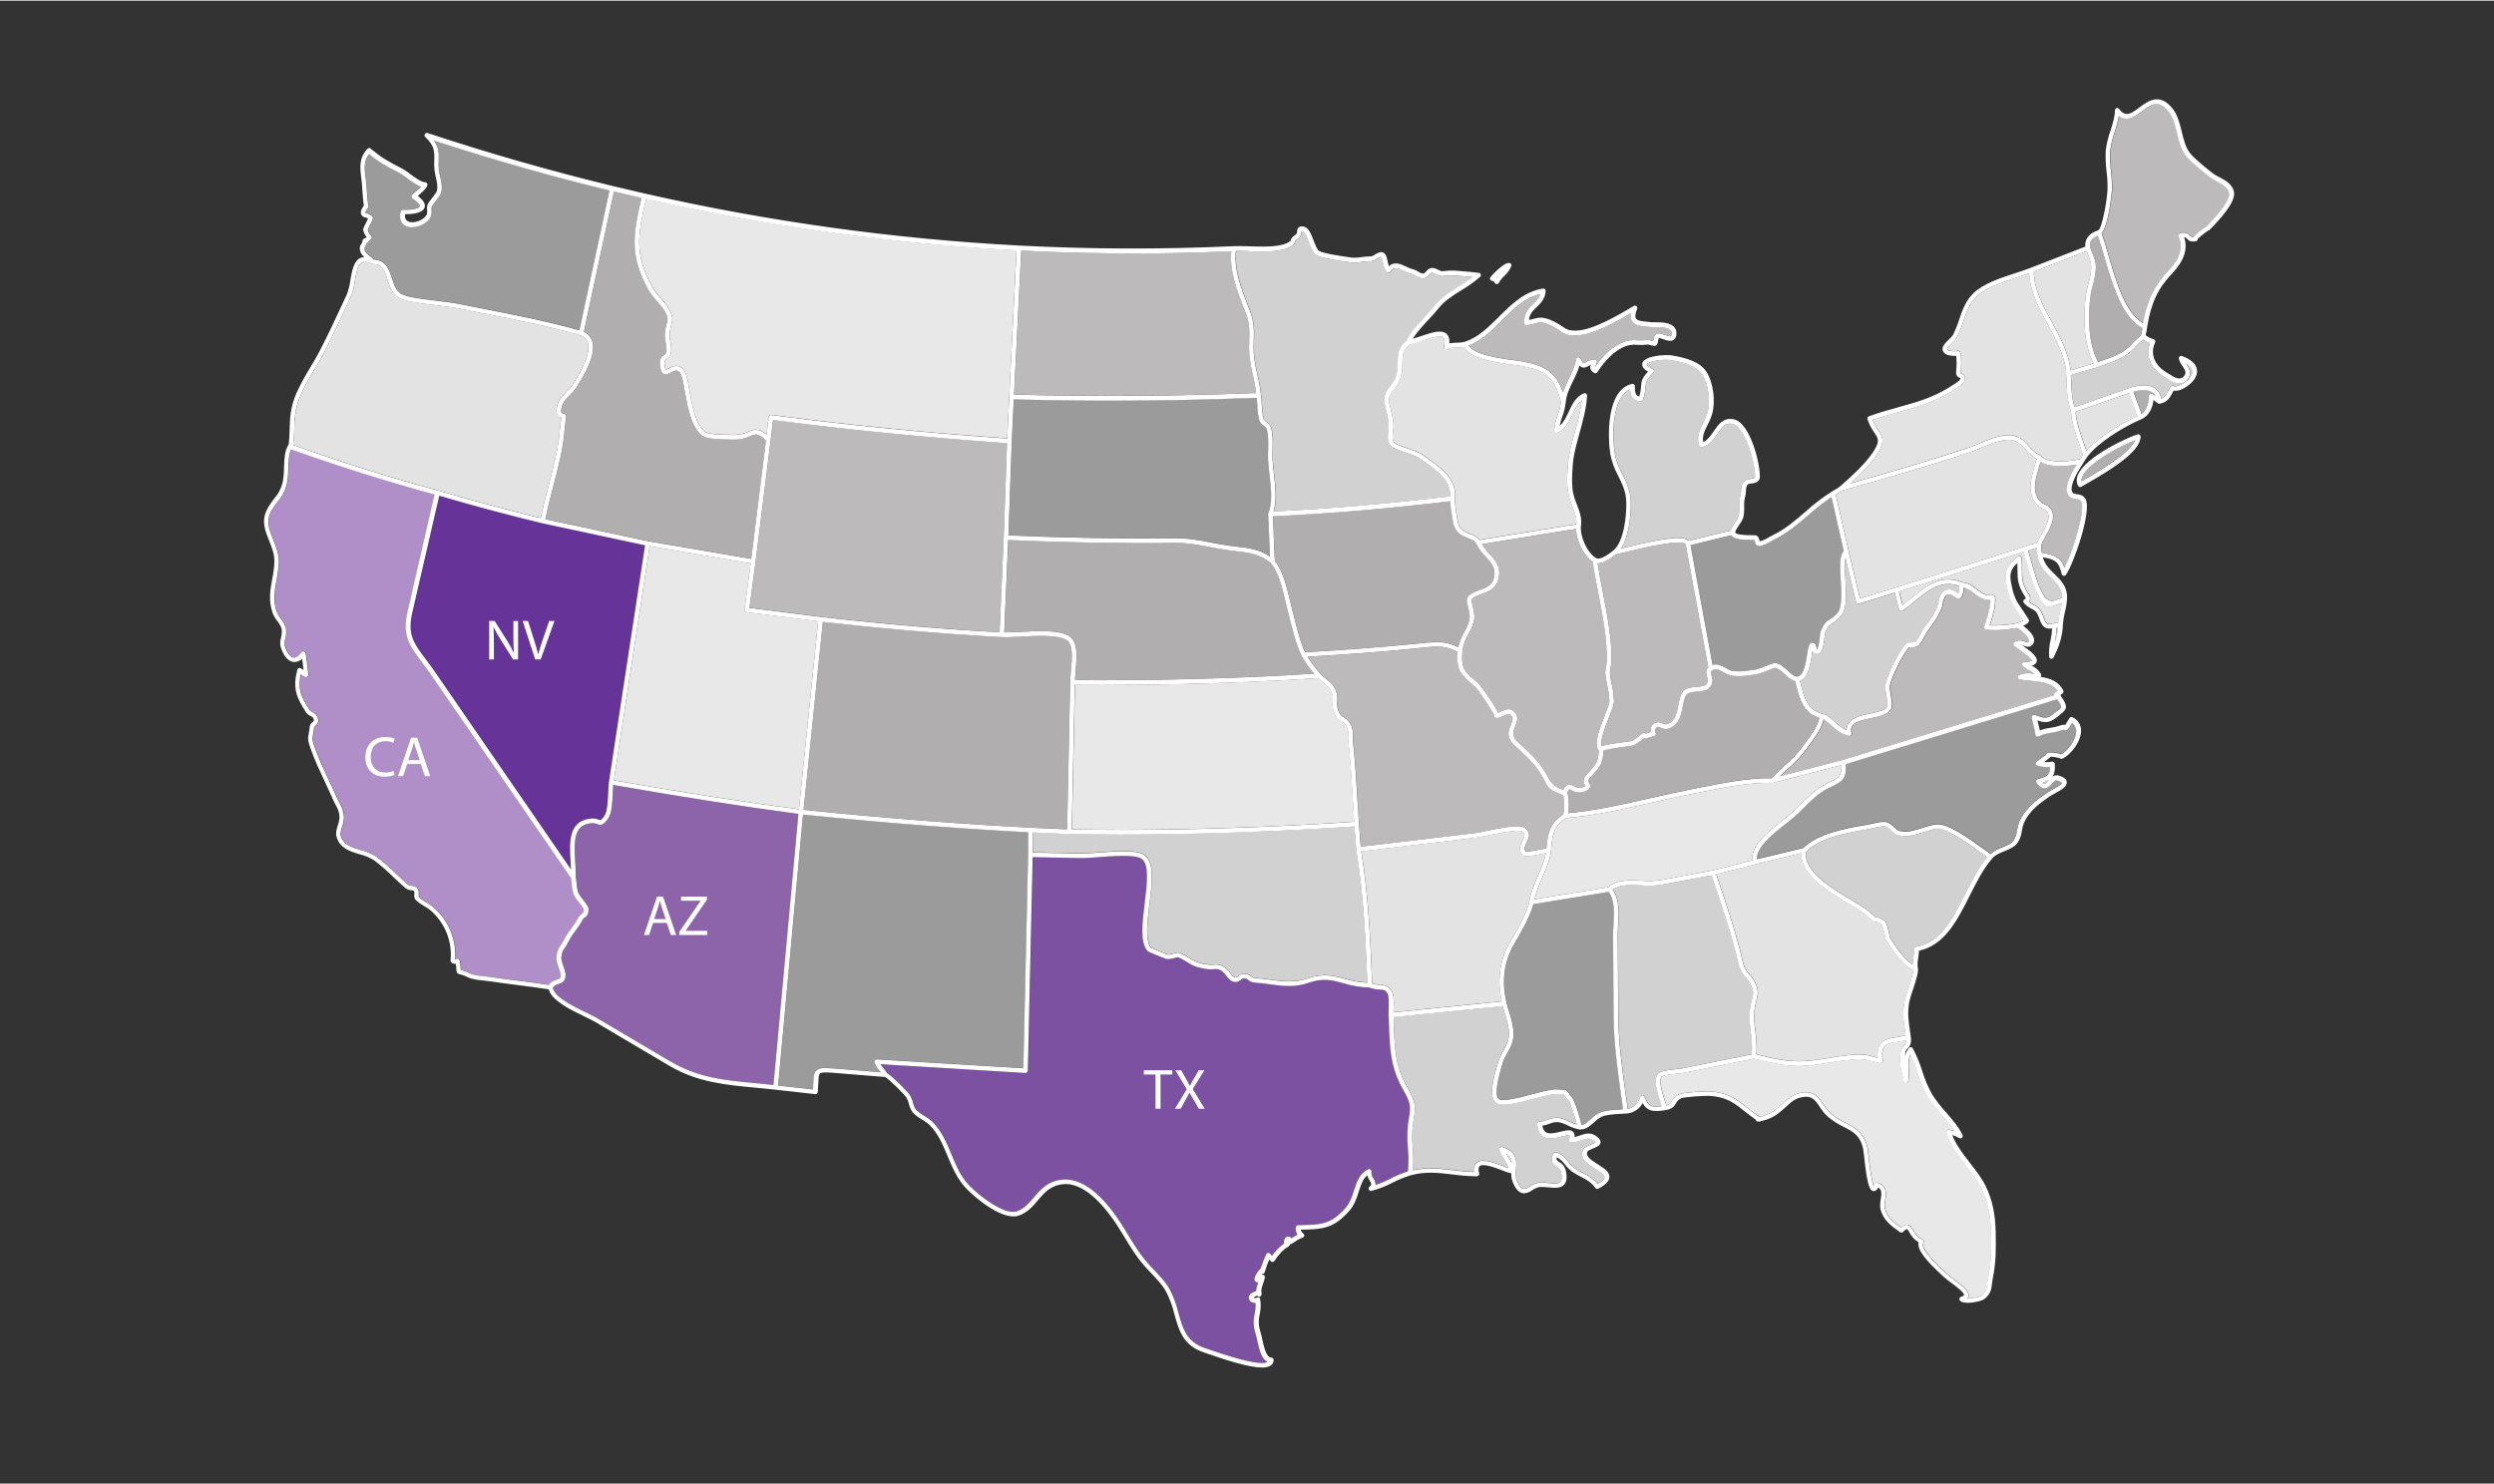
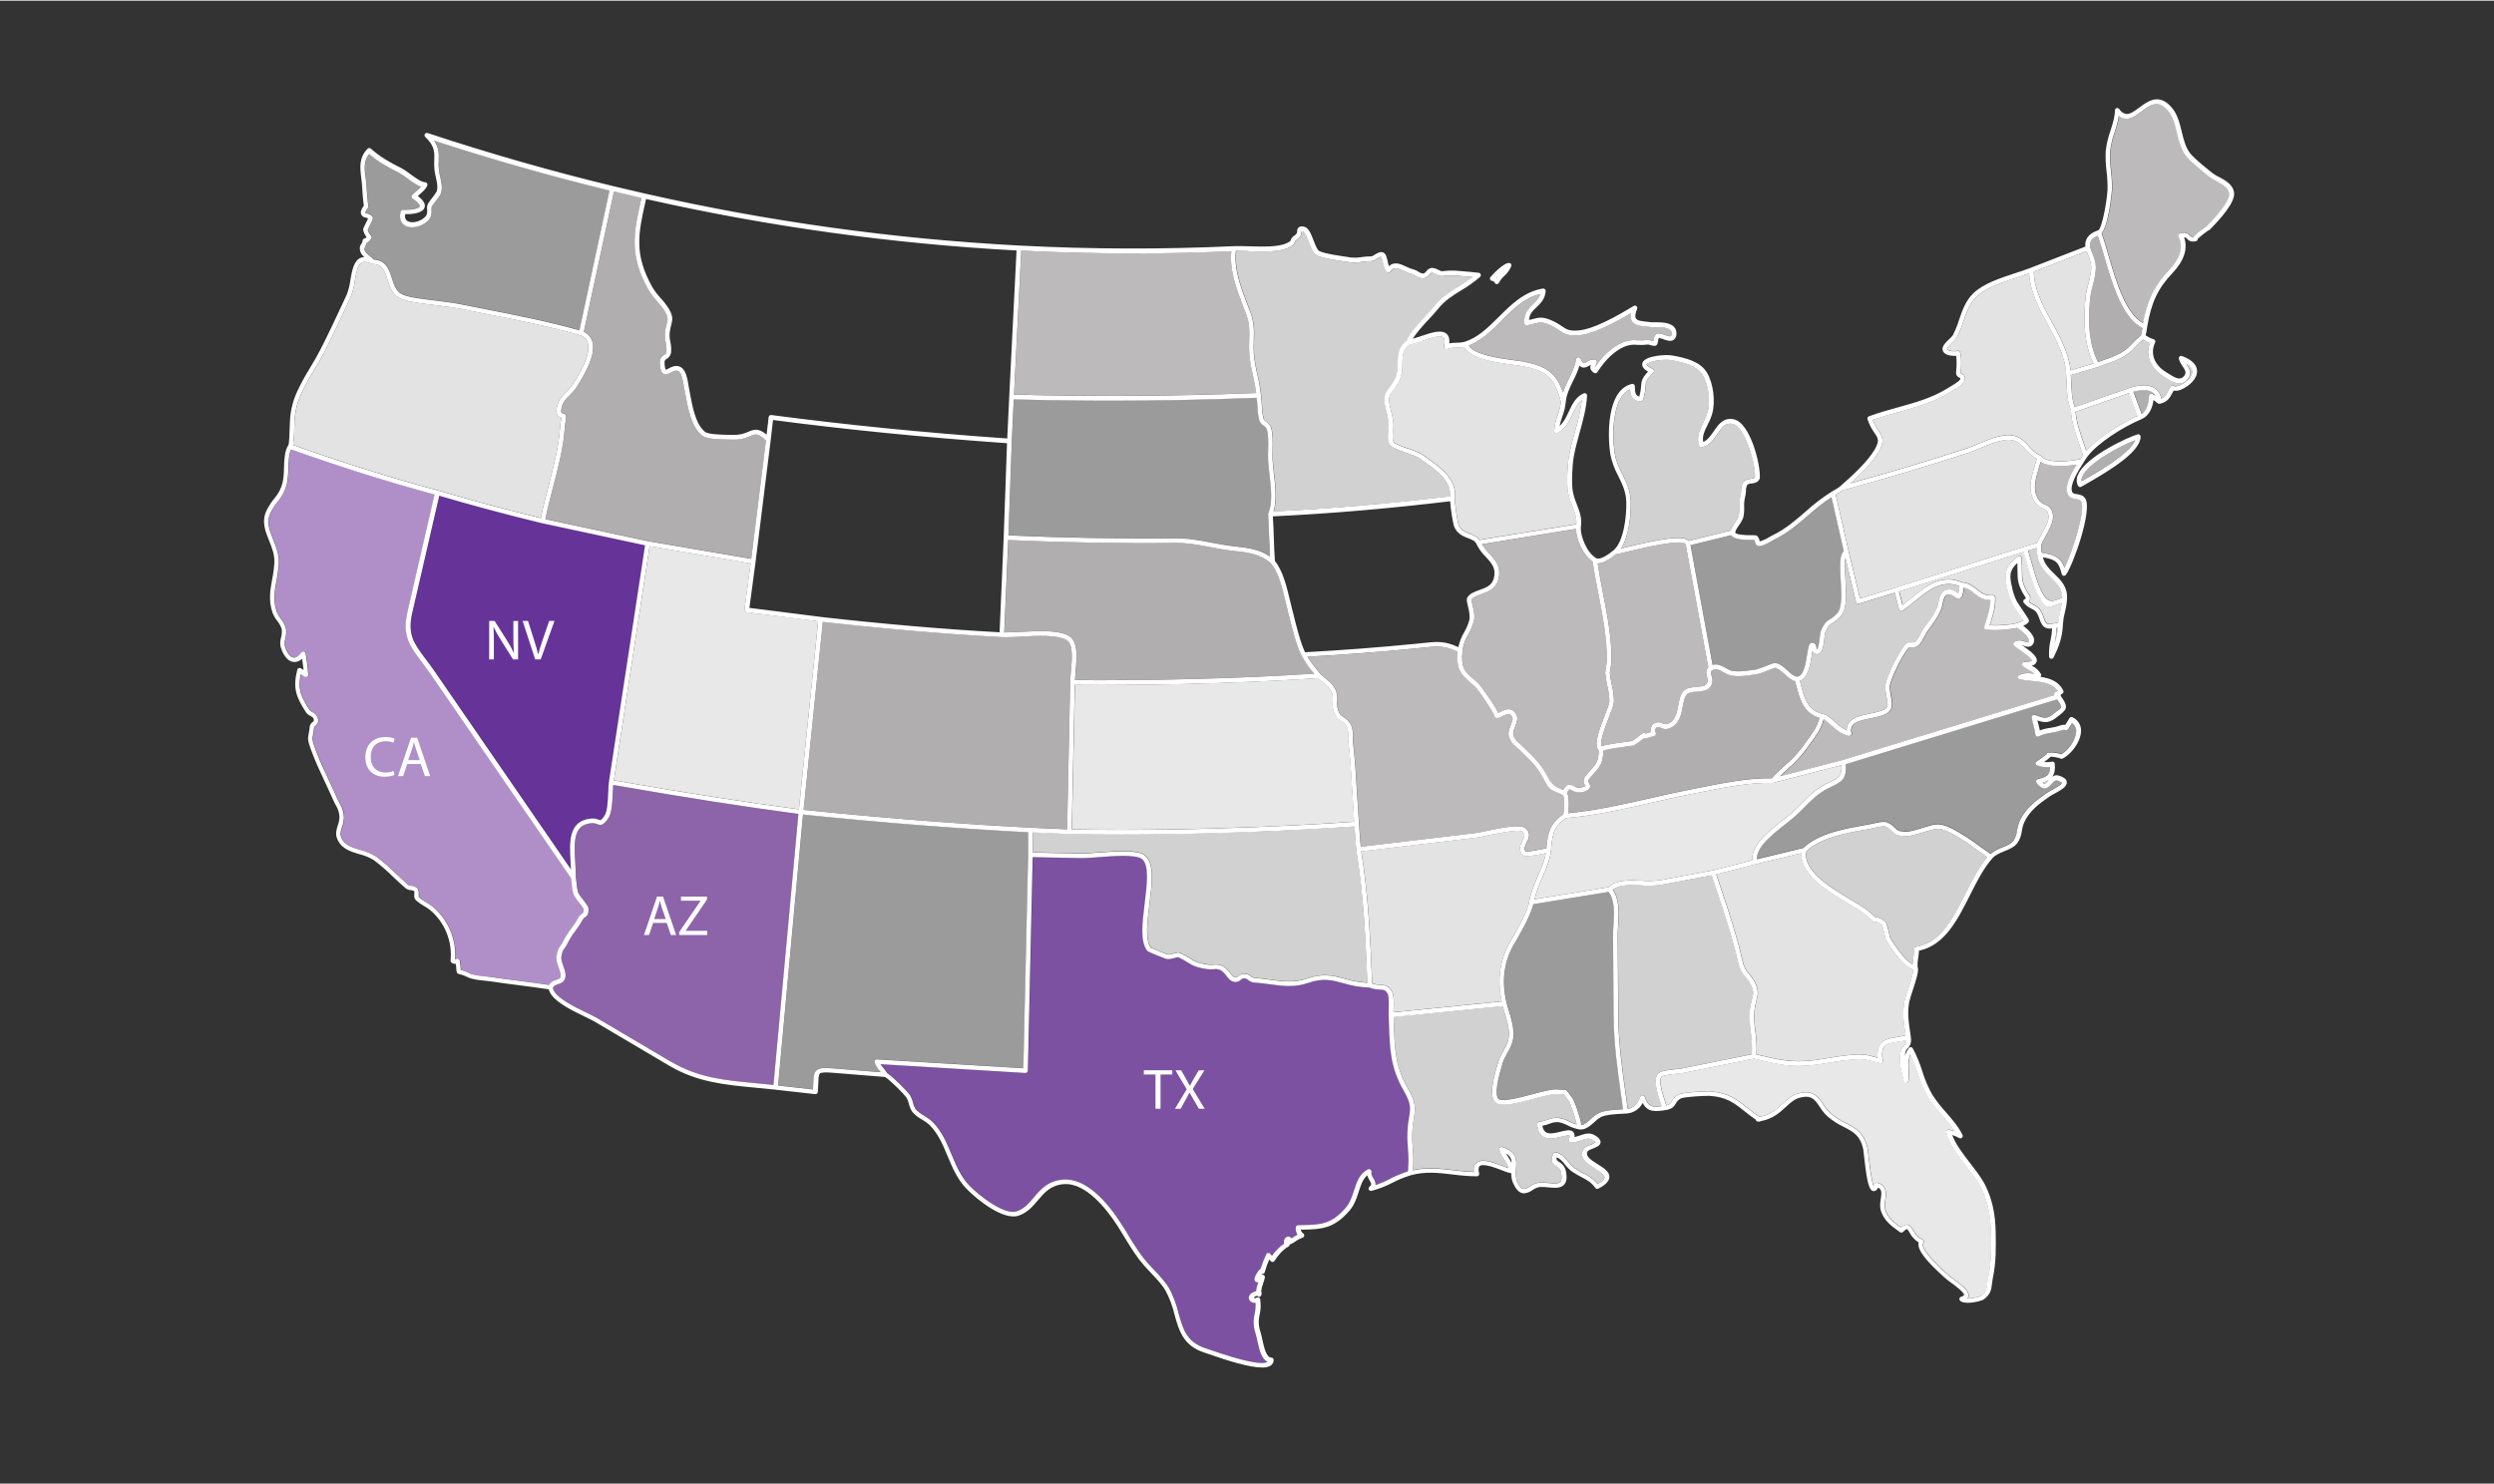
<svg xmlns="http://www.w3.org/2000/svg" width="8.5in" height="5.06in" viewBox="0 0 612 364">
  <rect x="0" y="0" width="612" height="364" fill="#333333" stroke="none" />
  <g id="a">
    <path id="b" d="m145.34,83.53c1.04,3.19-1.7,8-3.85,11.33-.5.74-1.09,1.43-1.75,2.04-1.04,1.03-1.87,1.85-2.01,3.68-.05.59.1.62.45.7.18.04.74.16.75.72-.01.51-.07,1.03-.16,1.53-.07.42-.13.85-.16,1.28-.28,4.69-1.61,9.76-2.89,14.67-.71,2.71-1.37,5.27-1.87,7.76l25.21,5.41,25.3,4.33,3.61-29.05c-1.92-1.86-2.57-1.61-3.91-1.05-1.32.62-2.76.91-4.22.85-.28-.01-.63-.02-1.03-.02-2.84-.04-5.48-.16-6.54-1.01-2.61-2.11-3.46-6.74-4.08-10.13-.08-.45-.16-.87-.24-1.25-.04-.21-.08-.47-.13-.75-.19-1.19-.52-3.18-1.31-3.63-.56-.32-1.1-.08-1.86.32-.6.31-1.21.64-1.81.31-.53-.3-.8-1-.9-2.36-.1-1.41.43-1.87,1.03-2.26.37-.17.6-.54.59-.95.04-.7-.02-1.4-.18-2.08-.2-.88-.26-1.78-.17-2.68.09-.7.23-1.39.42-2.07.28-1.1.38-1.46-.43-2.93-.54-.87-1.16-1.69-1.86-2.43-.85-.92-1.61-1.92-2.25-2.99-4.71-8.47-3.62-13.83-1.65-22.44-2.25-.51-4.5-1.04-6.74-1.58l-7.4,34.43c.97.44,1.71,1.27,2.05,2.28Z" style="fill:#b0aeaf; stroke-width:0px;" />
-     <path id="c" d="m160.08,70.27c.61,1,1.32,1.94,2.12,2.79.76.81,1.43,1.69,2,2.64.99,1.79.87,2.48.54,3.78-.17.63-.3,1.27-.39,1.92-.07.78-.02,1.56.16,2.32.18.78.24,1.59.19,2.39-.02.76-.45,1.45-1.12,1.81-.37.24-.56.36-.5,1.2.09,1.24.31,1.43.31,1.44h0c.25-.08.48-.19.71-.32.72-.38,1.81-.95,2.96-.31,1.28.72,1.63,2.87,1.89,4.44.04.27.08.51.12.71.08.39.16.82.24,1.27.58,3.21,1.39,7.6,3.67,9.44.84.67,4.09.73,5.83.75.41,0,.77.01,1.06.02,1.29.06,2.57-.2,3.73-.76,1.49-.63,2.58-.94,4.52.7l.5-4.32c.04-.32.32-.54.64-.51,0,0,0,0,.01,0,18.44,2.43,37.39,4.32,57.9,5.76l.48-10.22h0s1.8-35.95,1.8-35.95c-30.6-1.65-61.02-5.87-90.91-12.63-1.97,8.62-2.97,13.53,1.53,21.62Z" style="fill:#e8e8e8; stroke-width:0px;" />
    <path id="d" d="m118.99,239.46c.55.06,1.07.11,1.54.18,2.35.36,4.75.66,7.08.96,2.35.3,4.77.61,7.16.98.43-.65,1.09-1.1,1.85-1.27.54-.18.85-.29.97-.59.24-.58-.09-1.49-.41-2.38-.33-.93-.68-1.9-.54-2.81.22-1.5.52-1.96.97-2.6.3-.39.55-.81.76-1.26.56-1.11,1.23-2.15,2-3.13.57-.72,1.07-1.49,1.51-2.29.23-.49.59-.91,1.04-1.2.29-.2.4-.28.35-1.18-.34-.53-.71-1.05-1.11-1.53-.52-.6-.97-1.26-1.34-1.97-.26-.84-.42-1.71-.46-2.59-.05-.51-.1-1-.18-1.43l-34.4-49.98c-.79-1.14-1.55-2.16-2.23-3.06-2.92-3.88-4.85-6.45-3.49-12.35l6.63-28.76c-11.35-3.07-23.18-6.79-35.18-11.07-.57,1.17-.63,2.97-.7,4.73,0,1.24-.12,2.47-.35,3.69-.37,1.62-1.14,3.12-2.22,4.37-.69.84-1.29,1.75-1.78,2.72-1.12,2.24-.32,4.24.62,6.55.72,1.79,1.47,3.65,1.39,5.81-.08,1.44-.27,2.87-.56,4.29-.46,2.54-.9,4.94.05,7.68.25.61.59,1.18,1,1.69.57.7,1,1.5,1.27,2.35.13.88.08,1.77-.15,2.62-.15.52-.2,1.07-.15,1.61.49,1.7,1.31,2.84,2.13,2.99.77.13,1.52-.62,2-1.27.19-.26.55-.31.81-.12.12.09.2.23.23.38.32,2.12.52,3.72.64,5.19.02.32-.22.6-.53.62-.12,0-.24-.02-.34-.08l-.98-.61c-.79,3.68.02,5.42,2.17,8.77.19.23.43.42.7.54.67.27,1.17.84,1.35,1.54.22.69-.05,1.44-.65,1.84-.22.18-.3.25-.31.43-.06.63-.15,1.25-.27,1.87-.18.93-.22,1.14.45,3.01,1.03,2.86,2.27,5.51,3.48,8.08.66,1.4,1.31,2.8,1.95,4.24.27.61.51,1.06.72,1.44,1.08,1.68,1.29,3.78.56,5.63-.25.81-.5,1.66-.34,2.24.63,2.25,2.59,2.83,4.86,3.52,1.37.33,2.67.88,3.87,1.62,1.72,1.3,3.34,2.71,4.87,4.23,1.08,1.02,2.11,1.99,3.04,2.77.22.11.46.17.71.18.51.02,1.01.21,1.41.54.44.45.41,1.11.39,1.64-.02.2-.01.4.02.6.56.48,1.16.9,1.8,1.25.64.36,1.24.77,1.8,1.24,3.68,3.2,5.64,7.94,5.3,12.8.1-.02.19-.05.28-.11.27-.16.63-.08.79.2.04.06.06.13.08.21.12.71.2,1.43.24,2.15,0,.06,0,.11,0,.15.72.15,1.41.41,2.06.76.98.49,2.49.65,3.83.78Z" style="fill:#b08fc9; stroke-width:0px;" />
    <path id="e" d="m98,42.22c-2.65-1.21-5.12-2.77-7.37-4.62-1.38,1.69-1.14,3.6-.87,5.8.08.64.16,1.29.21,1.95l.03.51c.1,1.49.2,3.03.44,4.55.02.16-.02.32-.11.44-.68.88-.65,1.19-.64,1.21.09.05.18.07.28.09.51.11.98.35,1.38.68.13.11.21.27.21.44,0,.34-.22.82-.77,1.89-.18.35-.42.82-.51,1.06.15.53.43,1.01.81,1.41.16.17.2.42.11.64-.22.5-.63.9-1.13,1.13-.07.34-.21.65-.42.93-.22.32-.33.48-.03,1.21.33.38.7.73,1.1,1.04.36.29.71.6,1.03.93,3.01.15,3.78,2.48,4.44,4.57.51,1.61.99,3.12,2.36,3.87,1.46.79,5.12,1.23,7.31,1.49.47.06.88.1,1.22.15.48.06.96.12,1.44.19,1.49.19,3.03.38,4.69.72,2.03.41,4.04.8,6.04,1.2,7.76,1.52,15.1,2.96,22.95,5.16l7.37-34.3c-14.31-3.48-28.78-7.59-43.03-12.25,1.24,1.79,1.2,3.31,1.14,4.89-.1,1.35.03,2.7.37,4,.29,1.3.6,2.64.19,4-.12.41-.6,1.06-1.38,2.07-.37.48-.75.97-.89,1.22-.06.28-.08.57-.05.85.09.7-.04,1.41-.37,2.03-1.17,1.76-4.08,2.72-5.86,1.94-.61-.26-1.95-1.15-1.36-3.59.07-.27.32-.45.59-.44,2.23.12,3.96-.34,4.13-.83.07-.22-.22-.87-1.79-1.92-.26-.18-.34-.53-.16-.8.01-.02.03-.04.05-.06.31-.33.64-.63.99-.92.43-.35.84-.74,1.22-1.15-1.07-.36-2.27-1.24-3.44-2.09-.61-.48-1.26-.91-1.94-1.3Z" style="fill:#9b9b9b; stroke-width:0px;" />
    <path id="f" d="m248.85,96.68c19.64.53,39.63.4,59.42-.39-.19-1.46-.46-2.92-.8-4.35-.41-1.65-.7-3.33-.88-5.03-.07-1.16-.08-2.32-.03-3.48.07-2.13.13-4.14-.69-6.34-.24-.66-.5-1.33-.77-2.01-1.62-4.19-3.42-8.92-2.93-13.59-8.07.36-16.18.55-24.28.55-9.12,0-18.24-.23-27.28-.69l-1.77,35.34Z" style="fill:#bcbabb; stroke-width:0px;" />
    <path id="g" d="m79.52,86.42c-.77,1.49-1.62,2.91-2.44,4.29-1.12,1.79-2.13,3.65-3.04,5.56-1.14,2.52-1.43,3.87-1.75,6.67-.03.28-.05.94-.07,1.73,0,1.46-.1,2.93-.28,4.38,12.15,4.33,24.12,8.09,35.58,11.17h0s0,0,.01,0c8.11,2.39,16.58,4.66,25.18,6.76.51-2.53,1.2-5.2,1.88-7.79,1.27-4.86,2.58-9.88,2.85-14.45.03-.47.1-.93.17-1.38.05-.35.11-.69.13-.99-.53-.15-1.28-.54-1.18-1.87.18-2.26,1.28-3.35,2.35-4.41.6-.55,1.13-1.17,1.59-1.84,1.16-1.81,4.71-7.32,3.72-10.35-.29-.85-.96-1.51-1.81-1.78-8.02-2.28-15.5-3.74-23.41-5.29-2-.39-4.01-.79-6.04-1.2-1.62-.33-3.14-.52-4.61-.7-.49-.06-.97-.12-1.45-.19-.33-.04-.74-.09-1.2-.15-2.42-.29-6.08-.72-7.73-1.62-1.77-.97-2.37-2.86-2.9-4.53-.75-2.35-1.32-3.79-3.64-3.79h-.02s-.07-.01-.1-.02c-.04,0-.08-.01-.12-.03h-.02c-1-.5-1.79-.61-2.33-.34-1.06.54-1.43,2.61-1.78,4.61-.17,1.32-.5,2.61-.98,3.84l-.84,1.81c-1.83,3.94-3.72,8.02-5.74,11.91Z" style="fill:#e3e3e3; stroke-width:0px;" />
    <path id="h" d="m306.96,76.69c.9,2.41.83,4.63.76,6.78-.05,1.12-.05,2.24.02,3.36.17,1.64.45,3.27.85,4.87.41,1.67.71,3.36.88,5.07h0c.13.86.2,1.72.23,2.58.01,1.15.17,2.29.46,3.4.05.19.34.41.62.62.52.33.93.81,1.16,1.38.5,1.62.45,3.73.4,5.59-.02.87-.04,1.69,0,2.41.05,1,.18,2.14.32,3.35.36,3.1.76,6.56-.08,9.28,13.91-.66,27.72-1.84,43.31-3.7.21-3.81-3.08-6.17-6.28-8.45-.41-.29-.81-.58-1.2-.86-.65-.48-1.99-.93-3.29-1.37-1.83-.62-3.4-1.15-3.99-1.96-.7-.95-.55-2.37-.41-3.63.06-.46.09-.93.09-1.39-.08-.98-.26-1.96-.52-2.91-.12-.5-.25-1.02-.38-1.62-.53-2.53.22-3.49,1.1-4.61.62-.74,1.13-1.56,1.51-2.45.38-1.09.54-2.24.48-3.39.03-1.98.07-4.03,2.19-5.53.63-1.79,2.74-4.06,4.62-6.08.8-.86,1.56-1.68,2.06-2.31,1.81-2.29,3.99-3.64,6.09-4.95,1.19-.71,2.34-1.49,3.45-2.33-.93-.1-1.86-.17-2.77-.24-.59-.05-1.19-.09-1.77-.15-.81-.03-1.61,0-2.41.11-.25.03-.49.05-.68.06-.42-.03-.83-.17-1.18-.39-.37-.21-.78-.36-1.2-.45-.11,0-.38.3-.54.47-.39.43-.94.95-1.63.94-.67-.06-1.31-.29-1.86-.68-.21-.15-.45-.26-.69-.34-.73-.18-1.44-.45-2.11-.8-1.66-.78-2.49-1.1-3.31.15-.18.27-.53.34-.8.17-.01,0-.03-.02-.04-.03-.61-.49-.82-1.46-1.03-2.39-.07-.47-.21-.92-.43-1.35-.15-.06-.74.3-1.03.47-.4.32-.89.52-1.4.56-.73,0-1.47.06-2.19.17-.96.17-1.95.21-2.92.12l-.72-.1c-3.35-.48-6.6-1.02-7.64-1.69-.79-.51-1.28-1.78-1.8-3.13-.39-1.01-.98-2.53-1.46-2.64-.11-.03-.22-.05-.33-.06,0,.05-.02.11-.02.16-.02.73-.4,1.4-1.02,1.79-.52.33-.56.46-.6.62-.16.55-.44.91-1.62,1.46-2.3,1.09-6.27.96-9.78.86-1.12-.03-2.18-.06-3.06-.05-.53,4.44,1.18,8.9,2.85,13.22.26.69.52,1.36.77,2.02Z" style="fill:#d1d1d1; stroke-width:0px;" />
    <path id="i" d="m508.09,90.72l5.65-1.67c-2.62-5.17-2.48-11.95-1.88-16.83.12-.86.31-1.72.56-2.55.15-.52.29-1.04.4-1.6.61-3.13.45-3.55-.78-6.59l-12.96,5.04c.12,4.44,2.22,8.31,4.47,12.41,2.03,3.7,4.1,7.53,4.56,11.8Z" style="fill:#e3e3e3; stroke-width:0px;" />
    <path id="j" d="m434.7,132.66c-.97.54-2.06,1.16-2.97,1.2h-.04c-.75,0-.96-.75-1.07-1.16-.03-.12-.07-.24-.12-.36-.17,0-.42,0-.72,0-1,.03-1.99-.03-2.98-.16-1.01-.17-1.66-.5-1.96-.97l-9.97,2.44,5.41,29.39c1.23-.37,2.46.31,3.4.85.37.24.77.43,1.2.57,1.66.35,3.49.09,5.1-.15.32-.05.64-.09.94-.13.84-.22,1.65-.51,2.45-.86,1.42-.56,1.92-.75,2.27-.73,1.15.09,2.14,1,3.09,1.87.78.72,1.59,1.46,2.25,1.46,1.66,0,2.17-3.32,2.51-5.51.25-1.64.38-2.38.84-2.69.17-.12.39-.16.59-.11.71.17.81.86.87,1.27.01.14.04.27.09.4.28-.18.53-1.27.73-3.25.01-.39.07-.79.18-1.16.85-2.09,1.38-2.48,2.24-2.99.71-.41,1.35-.94,1.88-1.57,1.2-1.35.99-5.01.8-8.24-.19-3.28-.33-5.93.76-6.95l-3.01-13.22c-2.01,1.34-3.91,2.82-5.7,4.44-2.46,2.13-5.01,4.33-8.23,5.89-.23.11-.52.27-.82.45Z" style="fill:#9b9b9b; stroke-width:0px;" />
    <path id="k" d="m482.67,109.87c.82-.27,1.77-.67,2.79-1.1,3.19-1.35,6.8-2.87,9.52-1.77,1.27.52,2.09,1.43,2.89,2.32.81.9,1.58,1.76,2.82,2.28,0,0,.02.01.02.02.05.02.09.05.13.09.02.02.04.03.06.05,0,0,.02.01.02.02,1.36,1.72,6.43,1.46,9.58.73l.07-.11c.19-.3.37-.58.57-.87-.23-.71-.49-1.47-.78-2.29-.99-2.84-2.11-6.06-2.15-8.63-.92-2.21-1.02-4.93-1.11-7.35-.02-.6-.04-1.2-.08-1.77h0c-.28-4.31-2.43-8.24-4.5-12.03-2.15-3.92-4.34-7.98-4.58-12.54-.93.34-1.92.67-2.97,1.02-3.62,1.18-7.73,2.52-9.99,4.74-1.66,1.62-2.43,3.88-3.18,6.05-.42,1.34-.95,2.64-1.58,3.89-.31.46-.67.87-1.09,1.23-.38.37-1.4,1.35-1.32,1.65.16.5,1.77.6,2.29.49.04-.02.08-.05.12-.06.29-.12.63.02.75.32h0c.44,1.1.3,4.06.19,4.81-.03.12-.03.24,0,.36.06.04.12.07.18.09.55.23,1.07.62.72,1.82-.2.67-1.23,1.39-3.05,2.48l-.43.26c-4.01,2.49-8.38,3.7-12.59,4.87-2.12.58-4.31,1.19-6.46,1.96.36.9.82,1.75,1.39,2.54,1.09,1.63,1.63,2.68.04,5.39-1.45,2.46-4.2,5.22-6.84,7.61,10.38-2.89,19.75-5.7,28.56-8.58Z" style="fill:#e3e3e3; stroke-width:0px;" />
    <path id="l" d="m453.67,135.2l2.78,11.54,8.71-2.65h0s0,0,0,0h.04s31.61-10.07,31.61-10.07h0l3.08-.96c.31-.69.66-1.36,1.05-2.02.93-1.65,1.99-3.52,1.73-4.84-.2-1.03-.53-1.17-1.18-1.44-.87-.32-1.62-.9-2.13-1.67-1.89-2.73-.96-5.86-.07-8.88.18-.59.35-1.18.5-1.77-1.07-.6-2.01-1.39-2.78-2.33-.74-.83-1.44-1.61-2.46-2.02-2.27-.93-5.81.56-8.64,1.76-1.04.44-2.01.85-2.88,1.13-9.46,3.09-19.57,6.11-30.9,9.22-.44.35-.91.65-1.4.91-.08.04-.16.09-.24.13l3.17,13.95h0Z" style="fill:#e3e3e3; stroke-width:0px;" />
    <path id="m" d="m410.14,88.23c-1.97-.35-5.8.32-6.03,1.05,0,0,0,.4,1.47,1.11.29.14.4.48.27.77-.03.06-.06.11-.11.15-1.79,1.79-1.83,2.3-1.91,3.42-.06,1.11-.28,2.2-.64,3.25-.08.25-.32.41-.58.39-2.12-.13-2.52-1.7-2.59-2.96-4.43,1.87-4.47,11.24-3.75,15.72.31,1.89,1.06,3.41,1.85,5.02.99,2.01,2.01,4.08,2.09,6.87.07,2.84-.38,8.31-2.37,11.4.48-.11,1-.24,1.56-.37,8.54-2.05,13.61-2.91,15.04-1.5l10.29-2.52c.24-.72.6-1.4,1.07-2,.35-.46.64-.96.86-1.49.16-.73.22-1.49.18-2.24-.05-.99.05-1.98.3-2.95.09-.35.14-.71.14-1.08.04-.73.09-1.56.59-2.17.46-.47,1.09-.73,1.75-.74.62-.09.93-.15,1.06-.39.18-3.17-2.36-12.47-5.49-13.11-1.69-.34-2.51.69-3.68,2.42-.92,1.35-1.96,2.88-3.84,3.32-.29.07-.58-.1-.68-.38-.73-2.17.13-3.91.97-5.59.44-.83.81-1.69,1.08-2.59.86-3.13.06-7.14-1.2-9.21-1.37-2.23-4.5-3.06-7.69-3.61Z" style="fill:#d1d1d1; stroke-width:0px;" />
    <path id="n" d="m360.42,84.62c1.44,2.3,7.36,3.1,10.98,3.59,1.01.14,1.89.26,2.56.39,5.57,1.07,8.01,2.87,9.59,7.54.4-1.14.87-2.26,1.42-3.34.75-1.55,1.53-3.15,1.8-4.83.04-.25.24-.45.5-.48.25-.03.5.11.6.35.4.93.65,1.08.71,1.1.1.03.42-.12.68-.27.61-.38,1.31-.6,2.03-.63.32,0,.58.26.58.57,0,.03,0,.06,0,.1-.07.33-.18.65-.35.94-.07.11-.12.23-.15.36,2.03-2.97,4.13-4.9,6.59-6.04,1.22-.55,2.56-.76,3.88-.62.79.05,1.59.03,2.38-.07.36-.02.72.04,1.06.17.13.04.29.09.42.12.01-.06.02-.12.03-.17.09-.58.23-1.46.99-1.68.51-.15,1.14.07,1.8.31.49.17,1.31.46,1.54.3.08-.06.16-.26.16-.69.01-.29-.1-.58-.3-.79-.77-.76-2.8-.74-3.89-.73-.32.01-.64,0-.96-.02-.35-.05-.72-.09-1.08-.12-1.42-.14-2.89-.28-3.53-1.36-.32-.58-.4-1.26-.24-1.9-3.87,2.27-9.41,5.33-13.34,5.44-2.28.06-3.08-.48-4.17-1.22-.61-.44-1.26-.82-1.94-1.16-2.19-1.07-2.88-.88-4.25-.51-.59.16-1.18.3-1.78.4-.31.05-.61-.16-.66-.47,0-.02,0-.04,0-.06-.14-2.49,1.11-3.67,2.21-4.71.77-.73,1.46-1.38,1.74-2.43-3.8.89-6.53,3.61-9.41,6.48-2.44,2.42-4.96,4.91-8.17,6.15Z" style="fill:#bcbabb; stroke-width:0px;" />
-     <path id="o" d="m370.02,283.62c.35.52.66,1.07.94,1.63.06-.96-.47-1.86-1.34-2.28.13.21.26.43.4.65Z" style="fill:#e8e8e8; stroke-width:0px;" />
    <path id="p" d="m508.5,177.24c-.3.48-.49.81-.63,1.03-.28.49-.51.87-1.1.69-.09-.03-.32-.09-1.13.18-.77.25-1.56.43-2.36.54-1.03.12-2.03.41-2.95.86-.28.14-.63.03-.77-.26-.03-.07-.05-.14-.06-.21-.08-.72-.22-1.42-.43-2.12-.2-.68-.34-1.37-.44-2.07-.04-.32.19-.6.51-.64.09,0,.18,0,.27.03,2.39.89,2.95,1.1,4.82-.45.24-.19.46-.37.66-.52,1.18-.92,1.27-1.02-.09-2.87l-51.81,15.88c.18,3.68-.94,4.25-3.51,5.51l-.76.37c-2.55,1.28-4.23,2.98-6.16,4.95-.38.39-.77.79-1.19,1.19-1,.93-2.05,1.82-3.15,2.64-3.24,2.55-7.22,5.69-7.07,8.69l11.37-2.75c3.76-3.64,10.49-4.81,15.42-5.67l.44-.07c.28-.05.65-.13,1.04-.23,1.25-.29,2.66-.61,3.55-.4.74.27,1.39.71,1.92,1.29.33.36.73.66,1.18.88,1.8.33,2.31.24,4.71-.45.6-.17,1.12-.33,1.58-.47,2.79-.86,3.73-1.14,6.88.44,2.28,1.23,4.47,2.64,6.53,4.21.91.66,1.81,1.3,2.71,1.91.87-.69,1.85-1.24,2.89-1.61,1.11-.46,2.17-.88,2.74-1.64.49-.76.79-1.63.88-2.54.11-.79.33-1.56.64-2.3,1.46-3.13,3.98-5.03,6.65-6.85.35-.24.83-.5,1.33-.78.72-.39,2.39-1.31,2.39-1.71,0,0-.1-.27-1.14-.6-.43-.13-.75.16-1.33.8-.49.54-1.06,1.16-1.85,1.12-.64-.03-1.25-.46-1.92-1.35-.19-.25-.14-.62.12-.81.06-.05.13-.08.21-.1,2.14-.52,3.04-.95,3.01-2.97-1.06.12-2.14,0-3.14-.37h0c-.1-.04-.19-.1-.26-.18-.18-.23-.16-.56.04-.77.05-.05.1-.08.16-.11.31-.19,1.7-1.16,2.3-1.64.04-.2.17-.36.36-.43h0c.13-.05.27-.07.41-.07.98-.03,1.95.12,2.88.44,1.68-.92,3.63-3.51,3.66-5.61.05-.82-.33-1.61-1.01-2.07Z" style="fill:#9b9b9b; stroke-width:0px;" />
    <path id="q" d="m528.22,96.1c-.95-.65-2.63-.69-4.66-.14l2.02,5.45c1.31-.93,1.8-2.88,1.8-4.4,0-.32.26-.58.57-.58.09,0,.17.02.25.06.28.15.54.32.79.52-.17-.36-.44-.67-.77-.9Z" style="fill:#b0aeaf; stroke-width:0px;" />
    <path id="r" d="m501.74,192.14c.32.02.6-.37.94-.74l.13-.14c-.47.29-.98.5-1.52.65.12.12.28.21.45.23Z" style="fill:#d1d1d1; stroke-width:0px;" />
    <path id="s" d="m544.03,44.32c-.62-.31-1.21-.67-1.77-1.08-1.23-.97-4.22-3.37-5.46-4.79-1.47-1.67-2.01-3.9-2.54-6.06-.5-2.03-.96-3.95-2.14-5.36-2.43-2.9-4.3-1.5-6.48.12-1.31.98-2.68,2-4.14,1.78-.54-.09-1.05-.32-1.47-.68-.24,1.37-.59,2.71-1.04,4.02-.55,1.53-.92,3.11-1.11,4.72-.06,1.61,0,3.21.21,4.81.2,1.57.27,3.16.23,4.74,0,.09-.75,8.59-2.54,10.52.57,1.56,1.13,3.46,1.71,5.48,1.85,6.35,4.13,14.17,8.45,16.6,1.03-5.62,2.82-9.31,6.27-12.94,2.87-3.01,3.67-5.73,2.44-8.31-.14-.29-.02-.63.27-.77.04-.02.08-.03.13-.04,1.44-.32,1.99.1,2.46.59.18.25.48.38.78.34.75-1.12,3.25-2.68,3.28-2.69.02,0,.04-.02.06-.03,3.51-3.55,5.61-6.56,5.5-7.9-.13-1.47-1.63-2.28-3.09-3.07Z" style="fill:#bcbabb; stroke-width:0px;" />
    <path id="t" d="m538,90.95c-.03-.82-.7-1.45-1.52-1.93.02.03.03.05.05.08.66.99,1.48,2.22.45,3.66-1.64,2.29-4.06.72-5.36-.12-.2-.13-.38-.25-.55-.35-3.28-1.94-4.63-5.18-3.49-8.23-.58-.23-1.14-.53-1.65-.9-.62.52-1.21,1.08-1.76,1.67-.86.97-1.86,1.81-2.97,2.5-1.38.75-2.83,1.37-4.32,1.84-.71.25-1.41.5-2.08.77-.02,0-.03,0-.05.01,0,0-.01,0-.02.01l-6.54,1.93c.02.44.04.88.06,1.33.09,2.27.18,4.6.88,6.54l13.48-4.72h0s0,0,0,0h0c1.54-.5,4.4-1.14,6.24.11.83.6,1.38,1.51,1.52,2.53.85-.34,1.17-.92,1.63-1.79.21-.4.43-.8.68-1.18.1-.14.25-.24.42-.25.17-.02.34.04.46.17.07.07.56.12,1.45-.28,1.5-.67,3.01-2.13,2.96-3.4Z" style="fill:#d1d1d1; stroke-width:0px;" />
    <path id="u" d="m486.19,291.44c-.82-1.68-2.19-3.46-3.63-5.33-2.08-2.7-4.23-5.48-4.91-8.28-.05-.19,0-.39.14-.53.13-.14.33-.21.52-.17.47.08.93.2,1.38.35-.94-1.35-1.97-2.64-3.07-3.87-1.26-1.37-2.4-2.85-3.43-4.4-1.08-1.91-1.95-3.93-2.58-6.02-.49-1.54-1.08-3.06-1.77-4.52-.53,1.18-.49,2.46-.44,3.79.06.91.03,1.82-.07,2.72-.04.27-.27.48-.55.49-.28.02-.53-.17-.58-.45-.11-.48-.22-.91-.32-1.31-.5-2.06-.81-3.3-.49-5.7.08-.67.39-1.3.88-1.77.37-.33.57-.82.52-1.32-.73.18-1.47.33-2.21.43-2.67.41-4.14.63-3.55,4.55.03.19-.04.38-.17.51-.14.13-.33.18-.52.15-.84-.18-1.47-.35-2-.49-1.35-.42-2.78-.56-4.19-.41-2.05.15-4.09.41-6.1.78-1.24.21-2.53.42-3.79.57-1.28.16-2.57.25-3.87.25-3.48,0-6.28-.67-10.02-1.56l-.93-.22-17.48,3.53c-.24.05-.71.1-1.27.15-.97.1-3.56.36-3.93.76-.78.97.19,3.98.77,5.78.15.48.28.89.39,1.26.59-.1,1.09-.49,1.33-1.03.38-.72.97-1.3,1.7-1.66,1.17-.59,6.9-.79,7.52-.75,4.58.24,6.78,2,9.33,4.03.91.72,1.85,1.47,2.96,2.21,2.66-.45,4.18-1.83,5.64-3.18,1.2-1.11,2.34-2.16,3.99-2.58,3.62-.93,4.87.92,6.08,2.71.46.75,1.02,1.45,1.65,2.07,1.17,1.01,2.47,1.86,3.87,2.51,2.33,1.2,4.53,2.33,5.35,6.33.06.29.13.94.23,1.84.17,1.57.67,6.1,1.24,7.28.08-.14.14-.29.2-.44.11-.27.39-.42.67-.35,2.52.61,2.19,2.78,1.96,4.36-.13.59-.16,1.19-.1,1.78.47,2.25,2.17,3.53,3.98,4.84.6-.52,1.08-.73,1.56-.67.7.09,1.08.72,1.48,1.39.48.8,1.03,1.71,2.21,2.19.17.07.29.21.34.38.05.17.01.36-.09.5-.46.61.08,2.34,5.25,7.1.23.21.41.38.55.51.54.47,1.1.92,1.69,1.33,2.3,1.7,3.8,2.91,3.58,4.14-.04.21-.12.4-.25.56,1.18-.02,2.98-.39,3.36-.67,1.27-.95,1.36-1.78,1.49-3.03.05-.48.12-.95.21-1.43.81-3.83.75-7.35.68-11.08-.09-4.33-.82-7.69-2.39-10.9Z" style="fill:#e8e8e8; stroke-width:0px;" />
    <path id="v" d="m407.77,271.34c-.1-.33-.21-.68-.34-1.09-.78-2.4-1.74-5.4-.57-6.85.58-.72,2.4-.95,4.71-1.18.51-.05.94-.09,1.16-.14l17.17-3.47c.11-1.79.03-3.59-.24-5.36-.29-1.86-.36-3.75-.23-5.63.1-.84.26-1.68.5-2.49.33-1.21.51-1.88-.14-3.35-.34-.75-.8-1.45-1.36-2.06-.95-1.01-1.6-2.27-1.88-3.63-1.42-6.25-3.5-12.48-5.51-18.51-.32-.97-.64-1.93-.97-2.9l-12.57,2.35c-1.57.21-3.16.25-4.74.11-2.68-.12-5.43-.22-6.96,1.08,1.68,2.33,1.5,5.66,1.32,8.64-.06.91-.11,1.76-.1,2.53l.13,19.63c.04,6.82.96,13.31,1.93,20.18.13.93.26,1.87.39,2.8,1.46-.26,2.36-1.14,3.11-2.99.09-.22.31-.37.55-.36.24,0,.45.16.53.39.84,2.52,1.86,2.6,4.12,2.3Z" style="fill:#d1d1d1; stroke-width:0px;" />
    <path id="w" d="m309.03,317.74h.03,0s-.02,0-.03,0Z" style="fill:#bcbabb; stroke-width:0px;" />
    <path id="x" d="m204.48,262.06l11.69.94c-.07-.09-.15-.19-.22-.28-.57-.61-1.01-1.33-1.3-2.12-.06-.18-.02-.38.09-.53.11-.15.3-.24.49-.22l35.92,2.18,1.17-52.39v-5.54c-17.58-.92-36.15-2.38-55.23-4.35l-6.12,66.52,8.56.96c.04-.58.06-1.1.08-1.56.07-1.58.11-2.53.79-3.14.7-.62,1.87-.64,4.07-.47Z" style="fill:#9b9b9b; stroke-width:0px;" />
    <path id="y" d="m340.91,251.52c-.03-.82-.06-1.67-.1-2.55h0c-.02-.39,0-.95.01-1.57.04-1.2.09-3.02-.25-3.64-.54-.95-.94-.97-1.91-1.03-.89-.02-1.77-.19-2.61-.51-2.13-.05-4.25-.4-6.28-1.04-2.69-.74-5.02-1.37-8.63-.1-3.35,1.18-6.36.77-9.54.34-1.12-.15-2.27-.31-3.44-.39-.69,0-1.35-.24-1.87-.69-.19-.19-.45-.31-.72-.34-.37-.07-.75.06-1.01.34-.56.54-1.39.7-2.1.38-.52-.19-.96-.74-1.47-1.37-.36-.51-.8-.95-1.3-1.31-.55-.3-1.18-.4-1.8-.3-.55.05-1.1.04-1.65-.03-2.77-.41-3.61-.93-4.77-1.66-.75-.48-1.53-.91-2.34-1.28-.14.02-.42.1-.63.16-.8.22-1.71.47-2.36.25-.04-.01-4.27-1.64-4.51-1.91-1.84-2.2-1.28-6.83-.68-11.72.57-4.67,1.17-9.51-.73-10.9-1.54-1.12-7.2-.68-10.95-.39-1.57.12-2.93.23-3.77.21l-12.04-.24-1.17,52.42c0,.16-.07.31-.19.41-.11.11-.27.16-.43.15l-35.55-2.16c.22.32.45.63.71.93.34.4.65.82.93,1.27,1.36.86,4.78,4.25,5.57,5.36.35.57.61,1.19.76,1.84.13.59.36,1.15.68,1.67.6.64,1.31,1.18,2.08,1.59.71.4,1.37.88,1.98,1.43,2.32,2.3,3.55,5.24,4.73,8.07,1.11,2.65,2.26,5.4,4.3,7.55,2.52,2.65,8.73,7.41,11.68,6.42,1.84-.62,3-1.98,4.22-3.42,1.7-2.01,3.46-4.08,7.17-4.37,5.72-.45,10.9,5.62,14.24,10.8.62.97,1.2,1.91,1.77,2.85,1.11,1.83,2.16,3.55,3.5,5.34.87,1.11,1.81,2.17,2.8,3.17,1.39,1.46,2.82,2.97,3.75,4.59,1.02,1.92,1.78,3.96,2.27,6.07,1.05,3.79,1.96,7.06,6.52,8.56.24.08.58.2,1.02.35,8.23,2.86,13.05,3.87,14.33,3-1.54-.64-2.09-3.14-2.55-5.21-.15-.69-.3-1.35-.46-1.84-.5-1.53-.56-3.17-.18-4.74.19-.88.26-1.77.21-2.67-.38.05-.76-.04-1.08-.24-.42-.25-.64-.73-.56-1.2.08-.46.47-1.05,1.78-1.45.08-.74.26-1.48.53-2.18-.24.06-.5,0-.69-.16-.42-.37-.31-1.01.34-2.06.22-.42.54-.8.92-1.09.39-1.22.85-2.41,1.39-3.56.14-.29.48-.41.77-.27.07.03.14.08.19.15l.45.53c.8-1.18,1.81-2.2,2.98-3.01-.15-.47-.05-.97.26-1.35.27-.33.71-.45,1.11-.3.18.08.33.2.44.37.08-.05.15-.1.23-.15.4-.28.82-.53,1.25-.74-.36-.53-.52-1.18-.44-1.81.03-.29.27-.52.56-.52l1.1-.03c4.38-.1,7.03-.16,10.56-4.21,1.11-1.27,1.61-2.83,2.09-4.34.64-2.01,1.31-4.08,3.43-5.14.29-.14.63-.03.77.26.06.11.07.24.05.36-.04.57.13,1.14.48,1.59.35.48.54,1.06.54,1.66,1.24-.45,2.46-.97,3.64-1.56,1.39-.7,2.84-1.3,4.32-1.78.19-1.88.19-3.77,0-5.65-.18-1.85-.19-3.7-.02-5.55.09-.72.19-1.33.27-1.88.41-2.63.55-3.51-1.35-6.83-3.18-5.55-3.34-10.13-3.54-15.93Z" style="fill:#7c51a1; stroke-width:0px;" />
    <path id="z" d="m388.61,287.83c1.34.59,2.52,1.48,3.47,2.59,1.42-.82,1.66-1.37,1.67-1.63.02-.65-1.22-1.43-2.32-2.12-1.77-1.11-3.96-2.5-2.96-4.6.33-.68,1.18-1.02,2-1.34.39-.12.76-.31,1.1-.54-.23-.22-.49-.41-.75-.58-.83-.54-1.6-.32-2.78.1-.78.31-1.61.5-2.45.55-.18,0-.36-.09-.47-.23-.11-.15-.14-.34-.09-.52.25-.78.14-.97.13-.97-.2-.15-1.28.11-1.93.27-1.51.38-3.39.84-4.69-.1-.77-.56-1.21-1.56-1.3-2.95-.02-.32.21-.59.53-.62.71-.08,1.41-.24,2.07-.5.82-.35,1.7-.5,2.59-.45.96.16,1.89.47,2.76.93.56.27,1.13.5,1.71.69-.35-1.82-1.62-5.45-2.07-5.98-.35-.39-.66-.81-.95-1.24-.04-.07-.08-.13-.13-.19.03.03-.13.03-.28.03-.31,0-.78,0-1.52-.07-.97-.07-3.3.54-5.53,1.13-4.82,1.28-8.08,2.04-9.39.95-1.7-1.41-.67-5.72.55-9.76l.1-.34c.3-.9.7-1.76,1.2-2.56.7-1.25,1.36-2.42,1.39-4.01.03-1.82-.48-3.47-1.01-5.21-.18-.59-.36-1.19-.52-1.79l-26.77,2.69c.03.69.06,1.37.08,2.02.2,5.86.35,10.1,3.39,15.39,2.1,3.67,1.91,4.89,1.49,7.58-.08.54-.18,1.15-.27,1.85-.16,1.77-.15,3.56.03,5.33.16,1.8.18,3.61.04,5.42,3.44-.76,6.53-.41,9.77-.03,1.66.19,3.38.4,5.17.44-.13-.99.08-1.73.61-2.2,1.38-1.22,4.36-.08,6.76.85.41.16.8.31,1.12.42-.25-.83-.63-1.6-1.14-2.3-.49-.67-.86-1.42-1.12-2.21-.05-.2.02-.41.17-.55.15-.14.36-.19.56-.13,3.72,1.13,3.55,3.34,3.39,5.29-.09,1.08-.18,2.2.32,3.25.47,1.01.94,1.6,1.39,1.73.47.15,1.04-.2,1.7-.6.65-.46,1.4-.76,2.18-.91.8-.05,1.6-.03,2.39.08,1.21.12,2.46.24,2.94-.3.35-.4.38-1.26.1-2.49-.17-.58-.57-1.06-1.1-1.33-.74-.5-1.75-1.19-.75-3.1.12-.24.39-.36.65-.29,1.38.35,2.21,1.34,3.02,2.3.44.58.96,1.1,1.53,1.55.7.48,1.44.91,2.21,1.29Z" style="fill:#d1d1d1; stroke-width:0px;" />
    <path id="aa" d="m150.5,192.5c-.04.53-.07,1.17-.1,1.84-.1,2.42-.22,5.16-1.17,6.45-1.09,1.48-1.61,1.74-2.63,1.33-.54-.23-1.13-.31-1.7-.21-3.98.49-4.06,4.07-3.72,9.47.08,1.31.16,2.54.13,3.69.1.5.15,1.05.2,1.59.04.78.17,1.55.39,2.3.34.59.73,1.15,1.17,1.67.96,1.24,1.32,1.75,1.34,2.16.09,1.43-.29,1.81-.84,2.2-.29.18-.53.45-.67.76-.47.87-1.01,1.69-1.62,2.47-.72.92-1.35,1.9-1.88,2.94-.24.51-.53,1-.87,1.45-.36.49-.58.79-.77,2.09-.09.63.2,1.45.49,2.26.39,1.09.8,2.22.39,3.21-.33.8-1.08,1.05-1.68,1.25-.64.21-1.05.39-1.27.9.31,2.26,5.33,4.68,8.35,6.14,1,.48,1.87.9,2.44,1.24l18.3,10.82c6.62,3.92,13.14,4.52,20.7,5.22,1.41.13,2.86.27,4.33.43l6.12-66.53c-13.36-1.77-27.84-4.03-45.45-7.11Z" style="fill:#8d64aa; stroke-width:0px;" />
    <path id="ab" d="m513.08,60.99c1.28,3.15,1.54,3.81.87,7.29-.12.6-.27,1.15-.42,1.69-.24.78-.41,1.58-.53,2.39-.59,4.76-.73,11.39,1.84,16.32.54-.21,1.09-.41,1.65-.61,1.43-.45,2.8-1.04,4.12-1.75,1.02-.63,1.93-1.41,2.73-2.31.63-.68,1.32-1.32,2.04-1.91.15-.59.27-1.18.35-1.79-4.97-2.46-7.4-10.75-9.35-17.46-.56-1.92-1.09-3.74-1.63-5.23-1.94.81-2.01,2.03-1.84,2.94l.17.42Z" style="fill:#b0aeaf; stroke-width:0px;" />
    <path id="ac" d="m374.44,208.84c.58.06,2.8-.37,3.89-.58.5-.1.88-.17,1.16-.22.35-3.7.68-5.85,4.12-8.39.3-.66.28-4.01-.02-4.68-.59-.26-1.08-.46-1.47-.62-1.92-.79-2.01-.88-3.24-3.18l-.28-.52c-1.41-2.62-2.86-4.02-4.87-5.97l-.89-.86c-.28-.27-.53-.49-.77-.69-.89-.64-1.53-1.58-1.8-2.64-.24-.87.12-1.81.47-2.71.28-.72.58-1.47.39-1.88-.11-.34-.35-.62-.67-.78-.45-.16-1.12.17-1.71.47-.44.27-.94.44-1.45.49-.32,0-.58-.26-.58-.58,0-.02,0-.05,0-.07-.43-1.03-3.86-6.25-4.72-7.02-.3-.27-.59-.52-.86-.75-2.58-2.24-3.79-3.31-3.42-7.82-3.29-1.58-4.9-1.42-8.56-1.02-.54.06-1.13.12-1.76.19-8.67.86-17.58,1.54-26.5,2.03.93,1.51,2,2.93,3.18,4.26.47.46.96.89,1.48,1.29,1.01.81,1.88,1.51,2.42,3.12.21.74.28,1.51.21,2.28-.13,1.01.05,2.03.52,2.93.26.4.61.73,1.03.96.88.51,1.57,1.29,1.98,2.23.25.78.34,1.61.27,2.42-.01.36,0,.71.02,1.07.54,4.52.81,9.16,1.07,13.64.13,2.25.26,4.5.43,6.75,0,.02.01.05.01.07,0,.01,0,.02,0,.03l.42,5.58,28.24-3.36c.39-.05,1.26-.23,2.26-.44,4.62-.98,8.54-1.72,9.78-.84,1.67,1.17.96,2.6.44,3.64-.53,1.07-.72,1.62-.2,2.19Z" style="fill:#bcbabb; stroke-width:0px;" />
    <path id="ad" d="m449.61,152.85c-.66.39-1.02.61-1.77,2.44-.02.09-.07.51-.1.85-.19,1.9-.43,4.26-1.86,4.26-.51.03-.97-.29-1.11-.78-.05.31-.11.64-.15.95-.36,2.33-.89,5.73-2.94,6.37l.11.45c.91,3.65,1.69,6.8,5.48,7.64h.01s0,0,.02,0c1.13.31,2.04,1.13,3,2,.82.84,1.79,1.53,2.85,2.03-.03-.59.12-1.18.43-1.68.96-1.52,3.24-1.99,5.44-2.44,1.75-.36,3.56-.73,4.02-1.57.25-.47.05-1.6-.12-2.6-.2-1.15-.41-2.34-.16-3.26.74-2.7,3.17-7.68,4.96-9.65.33-.26.75-.37,1.17-.3.5,0,1.07.02,1.35-.32.39-.5.71-1.05.97-1.63.22-.46.46-.9.73-1.32.3-.45.63-.89.96-1.35.95-1.19,1.75-2.49,2.39-3.87.13-.37.23-.76.3-1.15.25-1.16.53-2.47,1.44-3,1.5-.87,2.64-.05,3.26.39.08.06.18.13.26.18.16-.57.25-1.15.28-1.74-4.34-1.64-7.41.83-10.94,3.69-.96.77-1.95,1.58-3,2.33-.26.19-.62.13-.8-.13-.04-.06-.07-.12-.09-.19l-1.04-4.09-8.77,2.68c-.05.02-.11.03-.17.03-.1,0-.2-.03-.29-.08-.14-.08-.24-.21-.27-.37l-2.6-10.81c-.24,1.21-.12,3.36-.01,5.19.21,3.63.43,7.37-1.09,9.08-.61.72-1.33,1.32-2.15,1.79Z" style="fill:#d1d1d1; stroke-width:0px;" />
    <path id="ae" d="m496.61,135.28l-30.54,9.72.84,3.32c.78-.58,1.53-1.2,2.27-1.79,3.74-3.03,7.28-5.89,12.42-3.75,1.58.12,2.58.91,3.54,1.68,1.1.88,2.06,1.64,3.88,1.48.16-.02.31.03.43.14.12.1.19.25.19.4.12,2.21-.52,4.24-1.14,6.21-.06.2-.13.4-.19.6,2.25.12,4.5-.05,6.7-.52.54-.18,1.06-.39,1.57-.65-.29-.46-.86-1.31-1.31-1.98-.79-1.17-1.27-1.9-1.42-2.17-.57-1.15-.99-2.37-1.24-3.63-.72-3.25-.96-5.22,2.59-7.95.25-.19.61-.14.81.11.07.09.11.2.12.32.07,1.18.07,2.12.08,2.91.02,2.44.03,3.45,1.85,6.23.26.51.21,1.12-.14,1.58.36.28.75.53,1.16.73.55.25,1.04.61,1.45,1.05.45.63.79,1.32,1.01,2.05.49,1.36.71,1.98,2.41,1.47,0,0,.02,0,.03,0,.02,0,.03,0,.05,0,0,0,.01,0,.02,0h.02c.36-.05.7-.14,1.04-.26.09-.92.25-1.82.48-2.72.16-.7.32-1.38.41-2.06-.49.17-.92.32-1.28.45-.61.26-1.26.43-1.93.49-.94,0-1.38-.71-2.36-2.48l-.14-.25c-1.25-2.25-2.02-4.97-2.75-7.6-.3-1.1-.6-2.13-.93-3.13Z" style="fill:#e3e3e3; stroke-width:0px;" />
    <path id="af" d="m504.98,169.41c-1.29-1.96-3.82-2.21-6.49-2.47-.94-.09-1.91-.19-2.81-.36-.31-.06-.51-.37-.45-.68.03-.17.15-.32.31-.4.96-.41,2.01-.55,3.04-.39.23.02.45.03.67.04-.38-.35-.81-.65-1.28-.88-.54-.28-1.04-.61-1.51-.99-.24-.21-.27-.57-.06-.81.11-.13.27-.2.44-.2,1.59,0,1.83-.3,1.83-.3.01-.38-1.08-1.34-3.25-2.85-.82-.57-1.09-.76-1.21-.97-.16-.27-.08-.62.18-.78.99-.63,1.95-.3,2.65-.05.27.09.64.23.76.17.1-.09.17-.21.2-.35.24-.68-1.69-2.52-2.92-3.2-1.78.36-3.58.55-5.4.55-.73,0-1.45-.03-2.17-.11-.32-.03-.54-.32-.51-.63,0-.03.01-.07.02-.1.13-.43.26-.86.4-1.29.53-1.69,1.08-3.43,1.1-5.23-1.91-.02-3.06-.93-4.08-1.75-.69-.64-1.53-1.1-2.44-1.34-.17,1.7-.41,2.37-.93,2.61-.52.24-.99-.09-1.41-.39-.7-.5-1.21-.79-2.01-.33-.47.27-.71,1.42-.89,2.25-.08.47-.21.92-.37,1.37-.68,1.46-1.52,2.84-2.52,4.1-.33.44-.64.87-.93,1.3-.25.39-.47.79-.66,1.2-.3.66-.68,1.28-1.12,1.85-.64.76-1.61.75-2.25.74-.12,0-.28,0-.37,0-1.66,1.88-3.95,6.61-4.63,9.09-.18.67,0,1.73.18,2.76.23,1.3.45,2.53,0,3.35-.71,1.31-2.7,1.72-4.8,2.15-1.97.4-4,.82-4.7,1.93-.29.53-.35,1.16-.15,1.73.08.31-.11.62-.42.7-.05.01-.09.02-.14.02-.04,0-.08,0-.11-.01-1.79-.36-3.07-1.52-4.21-2.55-.59-.58-1.24-1.09-1.96-1.51-.56,2.28-2.01,4.24-3.31,5.99-.36.48-.7.94-1.02,1.4-1.32,1.78-2.85,3.4-4.55,4.83-.62.56-1.25,1.15-1.88,1.76l15.42-3.99,51.95-15.92s-.03-.05-.04-.08c-.07-.4.05-.53.85-.94Z" style="fill:#bcbabb; stroke-width:0px;" />
    <path id="ag" d="m384.73,192.49c.52-.13,1.07-.03,1.5.29.64.44,1.46.54,2.19.25.23-.07.44-.18.64-.31-.03-.05-.07-.13-.1-.18-.5-.65-.48-1.57.07-2.18.5-.63.95-1.13,1.35-1.57,1.25-1.38,1.89-2.11,1.93-4.73-1.31-1.46.16-5.23,1.47-8.58.56-1.43,1.14-2.92,1.15-3.47-.02-1.31-.2-2.61-.52-3.88-.25-1.03-.41-2.07-.5-3.12.02-.43.08-.86.17-1.28.1-.61.22-1.38.23-1.7.1-5.29-1.01-11-2.08-16.51-.5-2.59-1.01-5.26-1.39-7.81-2.35-1.53-4.05-5.36-4.1-8.04l-23.08,3.75c.52.83,1.12,1.61,1.81,2.31,1.54,1.68,3.13,3.41,2.14,6.61-.66,2.14-2.6,2.83-4.16,3.39-1.02.36-1.98.71-2.36,1.34.06.44.15.88.27,1.31.28,1.2.64,2.69.33,3.93-.31,1.15-.78,2.25-1.38,3.28-.75,1.2-1.23,2.55-1.41,3.95-.42,4.28.44,5.03,3,7.26.27.24.56.49.87.76s3.96,5.15,4.9,7.28c.18-.07.38-.17.57-.27.76-.38,1.7-.84,2.61-.52.62.26,1.1.76,1.33,1.39.38.85,0,1.83-.37,2.78-.28.73-.58,1.48-.43,1.98.21.84.72,1.58,1.44,2.08.25.21.53.45.82.74l.88.86c2.08,2.02,3.59,3.47,5.08,6.25l.28.52q1.07,2,2.66,2.65c.3.12.67.28,1.08.46.19-.54.59-.99,1.1-1.25Z" style="fill:#bcbabb; stroke-width:0px;" />
    <path id="ah" d="m504.33,157.11c-.03.17-.07.35-.1.52.42-1.23.68-2.51.78-3.81-.1.03-.21.05-.31.08,0,1.08-.13,2.16-.37,3.21Z" style="fill:#e3e3e3; stroke-width:0px;" />
    <path id="ai" d="m499.97,136.05c-.07-.58-.12-1.17-.17-1.76l-2.1.65c.33,1.03.64,2.11.94,3.17.72,2.57,1.46,5.22,2.65,7.35l.14.25q1.16,2.09,2.89,1.46c.47-.17,1.05-.38,1.75-.6.04-2.23-1.22-3.49-2.68-4.91-1.4-1.36-2.98-2.91-3.4-5.52h0s0-.05-.01-.06h0s0-.02,0-.02Z" style="fill:#d1d1d1; stroke-width:0px;" />
    <path id="aj" d="m326.89,170.07c-.43-1.29-1.08-1.81-2.05-2.59-.41-.33-.88-.72-1.38-1.2-2.5.18-24.24,1.68-53.15,1.68-2.14,0-4.32,0-6.53-.03l-.74,35.48c33.38.6,64.78-1.57,69.28-1.89-.15-2.07-.27-4.14-.39-6.22-.26-4.47-.53-9.09-1.06-13.57-.03-.41-.04-.81-.03-1.22.06-.65,0-1.31-.17-1.94-.32-.73-.86-1.34-1.56-1.74-.57-.33-1.05-.79-1.39-1.36-.58-1.08-.81-2.32-.67-3.54.07-.63.02-1.26-.15-1.87Z" style="fill:#e8e8e8; stroke-width:0px;" />
    <path id="ak" d="m397.93,269.35c-.97-6.92-1.89-13.44-1.94-20.34l-.13-19.63c0-.81.05-1.68.11-2.61.17-2.84.35-6.03-1.2-8.03l-18.46,3.01c-.68,3.03-4.14,8.82-4.55,9.5-2.65,4.39-3.32,9.35-2.01,14.75.18.75.41,1.48.63,2.21.54,1.75,1.09,3.56,1.06,5.56-.03,1.88-.8,3.24-1.54,4.56-.45.73-.82,1.51-1.1,2.33l-.1.34c-1.87,6.14-1.53,8.03-.92,8.54.96.8,5.24-.34,8.36-1.17,2.54-.67,4.72-1.25,5.92-1.16.7.06,1.15.06,1.44.06.75,0,.95.07,1.36.67.26.4.55.77.86,1.13.7.81,2.1,4.97,2.39,6.89.8-.12,1.56-.8,2.36-1.52.6-.61,1.3-1.12,2.07-1.5,1.48-.6,3.45-.71,5.19-.81.2-.01.39-.02.58-.04-.13-.92-.26-1.84-.39-2.75Z" style="fill:#9b9b9b; stroke-width:0px;" />
    <path id="al" d="m509.38,100.9c.11,2.34,1.14,5.32,2.07,7.97.19.56.38,1.09.55,1.6,2.88-3.23,8.32-6.65,12.55-8.52l-2.08-5.63-13.08,4.58Z" style="fill:#e3e3e3; stroke-width:0px;" />
    <path id="am" d="m252.93,202.98l8.94.4.75-36.04h0c.01-.88.1-1.86.19-2.9.28-3.11.59-6.64-1.17-7.57-2.36-1.25-7.15-.99-10.99-.79-1.79.1-3.48.19-4.8.13h-.03c-13.55-.73-28.32-1.99-43.9-3.74l-4.71,46.14c19.26,1.99,38,3.46,55.72,4.38h0Z" style="fill:#b0aeaf; stroke-width:0px;" />
    <path id="an" d="m510.77,122.94c-.24-.45-.63-.53-1.29-.62-.7-.1-1.56-.22-2.01-1.16-.94-1.99.84-5.17,2.17-7.3-1.35.24-2.72.36-4.09.37-1.8,0-3.58-.27-4.76-1.05-.12.45-.25.9-.39,1.35-.86,2.89-1.67,5.62-.09,7.9.39.59.97,1.03,1.63,1.26.72.31,1.54.65,1.86,2.28.34,1.74-.83,3.81-1.86,5.63-.39.65-.74,1.33-1.05,2.02.05.62.11,1.24.18,1.87,3.48.56,4.76,1.31,5.59,3.72,1.92-3.87,5.19-14.21,4.11-16.26Z" style="fill:#bcbabb; stroke-width:0px;" />
-     <path id="ao" d="m312.37,126.55c.11,1.8.17,3.49.23,5.12.07,1.97.13,3.83.28,5.85,1.97,2.43,2.9,6.34,3.65,9.51.16.69.32,1.34.47,1.93.12.48.27,1.05.43,1.69.71,2.84,1.76,7.06,2.84,9.26,9.09-.49,18.18-1.18,27.01-2.06.63-.06,1.21-.13,1.75-.18,3.66-.4,5.48-.57,8.85.98.27-1.27.75-2.49,1.41-3.61.56-.94.99-1.95,1.28-3.01.24-.97-.08-2.31-.33-3.39-.24-1.03-.4-1.71-.14-2.16.59-.99,1.74-1.41,2.96-1.84,1.52-.54,2.96-1.06,3.45-2.64.79-2.57-.39-3.86-1.89-5.49-.96-.94-1.75-2.03-2.34-3.24h0s-.02-.04-.03-.06c-.27-.63-1.03-.92-1.91-1.26-1.24-.47-2.78-1.07-3.48-2.88-.31-.8-.9-4.48-.99-6.22-15.65,1.86-29.52,3.04-43.5,3.7Z" style="fill:#b0aeaf; stroke-width:0px;" />
    <path id="ap" d="m413.65,133.42c-.72-1.42-10.71.97-14,1.76-1.34.32-2.41.58-3.11.71-1.8,1.48-3.29,2.23-4.42,2.23-.02,0-.03,0-.05,0,.36,2.33.8,4.69,1.28,7.18,1.08,5.57,2.2,11.34,2.1,16.75-.05.63-.13,1.25-.24,1.87-.06.39-.15.93-.15,1.04.08.99.24,1.97.47,2.94.34,1.36.53,2.75.54,4.16-.02.76-.56,2.12-1.23,3.86-.82,2.11-2.27,5.84-1.84,7.12.82-.35,2.54-.65,6.09-1.12.66-.09,1.35-.18,1.48-.21.25-.13,2.09-1.52,2.46-1.85h0c.23-.21.59-.19.81.04.24-.06.62-.16,1.2-.35-.04-1.44.53-2.01,1.04-2.24.62-.28,1.33-.24,1.92.09.52.23.9.4,1.84-.19,1.35-.85,1.68-2.58,2-4.26.27-1.43.53-2.78,1.41-3.62.74-.7,1.95-.8,3.11-.9.94-.08,1.91-.16,2.27-.55.63-.68.47-1.24.26-1.96-.18-.65-.42-1.52.32-2.25l-5.57-30.23Z" style="fill:#bcbabb; stroke-width:0px;" />
    <path id="aq" d="m416.45,169.56c-.97.08-1.97.16-2.41.59-.61.58-.84,1.76-1.08,3-.35,1.83-.75,3.9-2.52,5.02-1.46.92-2.3.54-2.92.26-.4-.18-.6-.26-.97-.1-.15.07-.39.31-.37,1.11.07.07.12.15.16.24.09.24.07.58-.5.79h0s-.09.03-.13.03c-1.3.43-2,.62-2.4.58-.76.64-1.57,1.21-2.43,1.7-.18.05-.64.11-1.65.24-1.39.18-4.97.65-5.79,1.03-.05,3.07-.92,4.05-2.22,5.5-.39.43-.82.9-1.3,1.51-.29.36-.2.51.02.88.25.32.34.74.24,1.14-.15.42-.56.72-1.37,1.02-1.03.4-2.19.28-3.12-.32-.17-.11-.36-.19-.57-.23-.04.01-.23.12-.55.85.18.42.29.87.32,1.33.1,1.22.08,2.44-.07,3.66,6.68-.6,13.47-2.14,20.04-3.65,3.25-.74,6.61-1.51,9.95-2.16l2.28-.45c5.74-1.15,12.24-2.43,17.6-2.29,1.06-1.15,2.15-2.15,3.21-3.11,1.63-1.37,3.1-2.92,4.38-4.63.32-.46.68-.94,1.04-1.43,1.26-1.68,2.66-3.58,3.14-5.68-4.01-1.18-4.92-4.81-5.8-8.34l-.17-.66c-.92-.2-1.75-.96-2.56-1.7s-1.65-1.51-2.41-1.57c-.17.02-1.08.39-1.75.65-.88.39-1.79.7-2.72.93-.3.04-.61.09-.93.13-1.71.25-3.65.53-5.51.14-.54-.16-1.05-.39-1.53-.7-1.24-.71-2.11-1.12-2.93-.55h0c-.4.28-.39.48-.17,1.25.23.8.54,1.89-.52,3.05-.67.73-1.87.83-3.03.93Z" style="fill:#b0aeaf; stroke-width:0px;" />
    <path id="ar" d="m282.43,232.44c.61.28,3.79,1.56,4.06,1.65.32.11,1.18-.13,1.69-.27.65-.18,1.01-.28,1.31-.14.9.4,1.76.86,2.58,1.39,1.08.67,1.79,1.12,4.32,1.49.47.06.94.07,1.41.03.83-.12,1.68.04,2.43.43.64.43,1.2.97,1.65,1.6.27.39.6.73.98,1.02.49.18.63.07.99-.21.51-.48,1.21-.69,1.9-.57.48.06.93.27,1.28.6.33.3.76.45,1.21.42,1.21.09,2.39.24,3.52.4,3.05.41,5.92.8,9.01-.29,3.95-1.39,6.56-.68,9.31.07,1.78.55,3.62.87,5.48.97-.48-11.17-.93-21.74-2.74-32.65h0s0-.03,0-.03h0s0-.03,0-.03l-.43-5.68c-4.11.31-28.81,2-57.39,2-4.13,0-8.34-.04-12.57-.12h-.02l-8.93-.4v4.93l12.05.24c.79.02,2.12-.09,3.66-.21,5.38-.42,9.97-.66,11.71.61,2.45,1.78,1.84,6.73,1.2,11.97-.54,4.36-1.09,8.87.34,10.75Z" style="fill:#d1d1d1; stroke-width:0px;" />
    <path id="as" d="m437.51,201.09c1.06-.8,2.08-1.65,3.05-2.56.41-.4.8-.8,1.18-1.18,2.01-2.04,3.75-3.8,6.47-5.17l.77-.38c2.36-1.16,2.99-1.47,2.88-4.15l-16.75,4.34s-.1.02-.15.02h-.02c-5.29-.2-11.83,1.11-17.6,2.27l-2.29.45c-3.31.65-6.67,1.42-9.91,2.16-6.84,1.56-13.91,3.18-20.9,3.74-3.11,2.31-3.27,3.99-3.64,7.98h0c-.21,2.25-1.21,4.54-2.17,6.75-.78,1.67-1.41,3.41-1.87,5.2l18.21-2.97c1.84-1.86,4.99-1.74,8.04-1.6,1.49.13,2.99.1,4.48-.09l13.04-2.44c2.4-.57,4.84-1.21,7.19-1.83.83-.22,1.67-.44,2.5-.65-.39-3.67,3.95-7.09,7.48-9.87Z" style="fill:#e8e8e8; stroke-width:0px;" />
    <path id="at" d="m478.72,204.29c-2.74-1.38-3.31-1.21-6.03-.37-.47.15-.99.3-1.6.48-2.54.73-3.21.84-5.24.48-.61-.11-1.16-.62-1.75-1.16-.39-.43-.87-.78-1.41-1.02-.62-.15-2.01.17-3.02.4-.42.1-.8.18-1.1.24l-.44.08c-4.78.83-11.3,1.97-14.81,5.35-1.01,4.81,6.11,9.05,11.33,12.16,1.19.71,2.31,1.38,3.19,1.97.83.64,1.63,1.33,2.39,2.05.99.06,1.9.52,2.56,1.26.05.06.09.12.11.19.4,1.14.69,2.31.88,3.51,1.68,2.76,3.9,5.72,5.57,6.64.02-.44.09-.99.19-1.65.12-.66.18-1.33.17-2.01-.05-.31.16-.61.47-.66,6.08-1.01,9.02-6.85,12.14-13.04,1.59-3.17,3.25-6.43,5.35-8.94-.86-.58-1.72-1.2-2.59-1.82-2.01-1.54-4.15-2.91-6.37-4.12Z" style="fill:#d1d1d1; stroke-width:0px;" />
    <path id="au" d="m430.81,211.95c-1,.26-2,.52-3,.78-2.17.57-4.4,1.15-6.62,1.68.31.93.62,1.86.93,2.79,2.02,6.05,4.12,12.31,5.55,18.62.24,1.18.81,2.27,1.64,3.14.63.69,1.15,1.48,1.54,2.34.81,1.84.54,2.85.19,4.12-.22.76-.38,1.53-.47,2.32-.13,1.79-.05,3.6.23,5.37.27,1.83.35,3.68.24,5.53l.58.14c4.9,1.17,8.14,1.95,13.48,1.29,1.24-.15,2.51-.36,3.75-.56,2.06-.38,4.14-.64,6.23-.8,1.53-.15,3.08,0,4.55.45.34.09.71.19,1.16.3-.36-4.28,2.17-4.66,4.61-5.04.76-.11,1.51-.26,2.25-.47l-.05-.32c-.43-2.82-.77-5.06-.26-7.95.24-1.01.53-2,.89-2.97.48-1.44,1.32-3.99,1.28-4.86-2.42-.78-5.25-4.94-6.77-7.45-.04-.07-.07-.14-.08-.21-.17-1.12-.44-2.22-.81-3.3-.49-.52-1.18-.81-1.89-.81-.15,0-.3-.07-.4-.18-.75-.73-1.54-1.41-2.36-2.05-.85-.57-1.96-1.23-3.13-1.93-5.29-3.15-12.42-7.4-11.98-12.68l-11.28,2.73Z" style="fill:#e3e3e3; stroke-width:0px;" />
    <path id="av" d="m149.43,191.73h0l8.87-58.07-25.25-5.41h0s0,0,0,0c-8.62-2.09-17.1-4.36-25.23-6.75l-6.62,28.7c-1.24,5.38.37,7.52,3.28,11.4.68.91,1.45,1.93,2.26,3.1l33.4,48.53c-.03-.58-.06-1.17-.1-1.78-.3-4.7-.63-10.03,4.73-10.69.77-.12,1.55-.02,2.27.28.37.15.45.18,1.28-.94.74-1.01.86-3.79.95-5.81.04-.97.08-1.88.18-2.54h0v-.02h0Z" style="fill:#639; stroke-width:0px;" />
    <path id="aw" d="m375.25,221.17s0-.03.01-.05h0c.32-2.1,1.23-4.2,2.11-6.23.85-1.96,1.66-3.82,1.98-5.66-.24.04-.52.1-.79.15-1.3.31-2.63.51-3.97.61-.32.04-.63-.05-.88-.26-1.27-1.25-.59-2.61-.1-3.61.58-1.17.72-1.63-.07-2.18-.93-.65-6.5.53-8.88,1.03-1.07.23-1.92.41-2.36.46l-28.24,3.36c1.75,10.83,2.2,21.29,2.67,32.36v.07c.65.21,1.33.33,2.01.35,1.03.06,2,.11,2.85,1.61.51.9.45,2.68.4,4.24,0,.31-.02.6-.02.87l26.54-2.67c-1.18-5.45-.44-10.49,2.27-14.97,1.52-2.51,4.17-7.33,4.49-9.49Z" style="fill:#e3e3e3; stroke-width:0px;" />
    <path id="ax" d="m342.07,108.35c.38.51,2.07,1.09,3.44,1.55,1.44.49,2.8.95,3.6,1.54.39.28.78.57,1.19.85,3.43,2.44,7.32,5.22,6.73,9.98h0c-.09.78.59,5.54.92,6.37.52,1.34,1.64,1.77,2.82,2.22.88.34,1.76.71,2.3,1.48l23.76-3.86c.13-1.51-.42-2.96-1.01-4.49-.46-1.08-.81-2.21-1.04-3.36-.35-2.22-.15-6.74.26-8.99.35-1.91.9-3.9,1.43-5.83.78-2.56,1.36-5.18,1.72-7.83-.99.79-1.59,2.06-2.22,3.39-.86,1.83-1.75,3.72-3.76,4.71-.29.14-.63.02-.77-.26-.04-.08-.06-.18-.06-.27.1-1.32.4-2.61.87-3.85.4-1.04.66-2.12.78-3.23-1.57-6.2-3.81-7.69-9.29-8.74-.65-.12-1.52-.24-2.5-.38-4.43-.6-10.41-1.42-11.94-4.37-.61.11-1.23.16-1.85.16-.78-.03-1.56.08-2.3.34-.08.04-.16.06-.25.06-.32,0-.58-.26-.58-.58,0-.04,0-.08.01-.13.17-.77.29-1.77-.16-2.17-.78-.7-3.22.14-5.18.82-1.01.38-2.05.68-3.11.91-1.7,1.17-1.73,2.79-1.76,4.65.07,1.3-.13,2.6-.57,3.82-.42.98-.98,1.89-1.66,2.71-.84,1.07-1.29,1.65-.88,3.66.12.58.25,1.1.37,1.58.28,1.02.47,2.06.55,3.12,0,.53-.02,1.06-.09,1.58-.11,1.05-.24,2.24.2,2.82Z" style="fill:#e3e3e3; stroke-width:0px;" />
    <path id="ay" d="m246.45,155.06c1.18.02,2.61-.06,4.14-.14,4.2-.22,8.96-.48,11.6.92,2.43,1.29,2.09,5.22,1.78,8.69-.07.8-.13,1.54-.16,2.24,29.84.24,53.4-1.23,58.69-1.59-1.18-1.36-2.21-2.83-3.08-4.4h0v-.02s-.02-.01-.02-.01c-1.2-2.24-2.34-6.8-3.09-9.82-.16-.64-.3-1.21-.42-1.68-.16-.6-.31-1.26-.48-1.96-.73-3.1-1.64-6.96-3.51-9.17-2.47-2.3-5.66-2.67-8.75-3.02-.49-.06-.97-.11-1.44-.17-1.67-.22-3.23-.52-4.74-.81-2.82-.54-5.49-1.05-8.68-1.02-12.99.15-26.74-.09-40.85-.72l-.98,22.68Z" style="fill:#b0aeaf; stroke-width:0px;" />
    <path id="az" d="m200.78,152.32l-17.58-2.22c-.32-.04-.54-.33-.5-.64,0,0,0,0,0,0l1.51-11.33-24.78-4.24-8.78,57.48c17.6,3.08,32.07,5.34,45.41,7.11l4.71-46.14Z" style="fill:#e8e8e8; stroke-width:0px;" />
-     <path id="ba" d="m201.47,151.25h0c15.55,1.76,30.29,3.02,43.83,3.77l1-23.26h0l.83-23.16c-20.33-1.43-39.13-3.29-57.42-5.7l-.56,4.86h0s-3.73,29.95-3.73,29.95h0s-1.51,11.31-1.51,11.31l17.56,2.22Z" style="fill:#bcbabb; stroke-width:0px;" />
    <path id="bb" d="m247.48,131.23c14.1.62,27.82.87,40.8.71,3.31-.04,6.03.49,8.91,1.04,1.49.29,3.04.59,4.67.8.47.06.95.12,1.43.17,2.87.33,5.83.66,8.37,2.48-.1-1.6-.15-3.13-.2-4.73-.06-1.8-.12-3.66-.26-5.67h0v-.03s0-.07.02-.1c0-.03,0-.07.02-.1v-.02s.01-.02.01-.02c1.11-2.53.67-6.25.28-9.54-.15-1.23-.28-2.39-.33-3.43-.04-.76-.02-1.6,0-2.5.04-1.86.09-3.78-.35-5.22-.17-.34-.43-.62-.76-.81-.47-.28-.83-.71-1.03-1.22-.31-1.19-.48-2.42-.5-3.66-.03-.61-.07-1.26-.16-1.95-11.89.47-23.85.71-35.75.71-7.99,0-15.94-.11-23.86-.32l-.49,10.26h0s-.82,23.14-.82,23.14Z" style="fill:#9b9b9b; stroke-width:0px;" />
    <path id="bc" d="m510.99,116.78c-.17.36-.24.76-.21,1.16l.17-.1c3-1.7,11.62-6.57,13-9.99-3.59,1.35-11.52,5.58-12.96,8.93Z" style="fill:#b0aeaf; stroke-width:0px;" />
    <path id="bd" d="m367.15,67.94s.04.03.06.04c.12-.17.25-.33.39-.49-.16.16-.32.31-.45.45Z" style="fill:#bcbabb; stroke-width:0px;" />
    <g id="be">
      <path id="bf" d="m544.57,43.33c-.56-.28-1.1-.61-1.61-.97-.94-.74-4.1-3.26-5.31-4.64-1.28-1.46-1.77-3.46-2.28-5.57-.5-2.07-1.03-4.21-2.38-5.83-3.13-3.73-5.85-1.7-8.05-.07-1.18.88-2.27,1.7-3.28,1.56-.69-.17-1.28-.62-1.65-1.23-.19-.26-.55-.31-.8-.12-.15.11-.23.28-.23.46,0,1.55-.53,3.24-1.1,5.02-.58,1.61-.97,3.29-1.16,4.99-.07,1.67,0,3.34.21,5,.19,1.51.27,3.04.23,4.57-.15,2.81-1.37,9.39-2.24,9.85h-.03s0,.01,0,.01h0c-2.78.9-3.3,2.59-3.17,4.01l-13.46,5.23h0c-1.09.42-2.34.83-3.65,1.26-3.74,1.22-7.98,2.61-10.43,5.02-1.85,1.81-2.67,4.2-3.46,6.5-.4,1.28-.9,2.52-1.5,3.72-.26.35-.55.67-.88.95-.95.92-1.92,1.86-1.62,2.82.14.44.56,1,1.76,1.23.51.08,1.03.11,1.54.08.14,1.24.14,2.5,0,3.74-.17,1.23.55,1.53.9,1.67.04.02.11.04.12.03,0,.13-.02.26-.07.39-.18.42-1.95,1.48-2.54,1.83l-.44.27c-3.87,2.4-7.96,3.53-12.29,4.73-2.32.64-4.72,1.31-7.09,2.19-.29.11-.44.43-.35.72.4,1.2.98,2.33,1.71,3.35.93,1.38,1.31,1.94,0,4.17-1.71,2.91-5.42,6.33-8.46,8.98h0c-.41.34-.86.63-1.34.87-.2.11-.41.23-.62.36-2.33,1.46-4.52,3.14-6.54,4.99-2.4,2.08-4.89,4.24-7.97,5.73-.25.12-.56.29-.89.48-.72.46-1.5.81-2.32,1.04-.03-.09-.07-.22-.09-.3-.12-.41-.31-1.11-1-1.19-.31-.03-.63-.03-.94-.02-.93.02-1.87-.03-2.79-.15-.83-.14-1.2-.36-1.2-.52,0-.43.5-1.17.95-1.83.42-.55.76-1.16,1.01-1.81.19-.84.27-1.71.23-2.57-.05-.87.03-1.74.24-2.58.13-.45.19-.91.2-1.38-.03-.53.09-1.05.33-1.52.29-.21.65-.33,1.01-.32.69-.09,1.62-.22,2.01-1.17.02-.05.04-.11.04-.17.25-3.17-2.31-13.6-6.4-14.43-2.54-.52-3.77,1.3-4.87,2.9-.77,1.12-1.49,2.19-2.61,2.67-.28-1.47.34-2.73,1.05-4.16.48-.89.87-1.83,1.16-2.8.84-3.07.26-7.52-1.33-10.12-1.61-2.62-5.02-3.54-8.47-4.15-1.64-.29-6.75.04-7.33,1.83-.31.95.61,1.69,1.37,2.14-1.49,1.6-1.61,2.33-1.7,3.59-.05.85-.2,1.7-.45,2.52-.83-.19-1.08-.86-1.08-2.53,0-.32-.26-.58-.57-.58-.04,0-.09,0-.13.01-6.39,1.45-5.97,13.23-5.32,17.25.37,1.87,1.03,3.67,1.95,5.34.98,1.98,1.9,3.86,1.97,6.39.1,3.64-.66,9.8-3.12,11.85h0c-1.96,1.63-3.55,2.35-4.27,1.94-2.24-1.28-4.01-5.48-3.74-7.81h0c.32-1.97-.37-3.75-1.03-5.47-.43-1.01-.76-2.05-.97-3.13-.34-2.12-.13-6.44.26-8.6.34-1.86.88-3.83,1.4-5.72.83-3.01,1.7-6.13,1.85-9.16.02-.32-.23-.59-.54-.61-.09,0-.17.01-.25.04-1.97.81-2.85,2.68-3.7,4.49-.63,1.34-1.24,2.63-2.25,3.51.17-.79.4-1.57.67-2.33.44-1.14.72-2.33.84-3.55h0v-.03h0c.18-1.8.97-3.45,1.82-5.19.62-1.19,1.14-2.43,1.56-3.71.17.2.39.35.63.43.59.2,1.11-.07,1.61-.35.17-.1.35-.19.54-.27-.23.52-.35,1.25.79,1.99.13.08.28.11.43.08.15-.03.28-.12.36-.25,2.03-3.12,4.09-5.09,6.49-6.21,1.05-.47,2.21-.65,3.35-.51.86.06,1.73.03,2.58-.08.2.01.39.06.57.13.37.14.77.21,1.17.19.58-.08.67-.68.75-1.16.03-.26.08-.51.17-.76.38.04.75.14,1.1.29.87.31,1.87.66,2.58.15.47-.4.72-1.01.65-1.63.02-.6-.22-1.18-.65-1.61-1.1-1.09-3.36-1.07-4.71-1.06-.26.01-.53,0-.79-.01-.37-.05-.75-.09-1.13-.13-1.14-.11-2.31-.22-2.66-.81-.26-.43-.15-1.24.3-2.35.12-.29-.02-.63-.31-.75-.17-.07-.36-.06-.51.04-3.73,2.22-9.98,5.93-14.07,6.05-1.92.05-2.48-.33-3.49-1.02-.66-.47-1.36-.88-2.09-1.24-2.57-1.25-3.61-.97-5.05-.59-.3.08-.63.17-1,.25.11-1.5.93-2.27,1.85-3.15.97-.93,2.08-1.97,2.23-3.95.01-.18-.06-.35-.19-.47-.13-.12-.31-.18-.48-.15-4.59.74-7.76,3.9-10.84,6.96-2.61,2.6-5.07,5.05-8.31,6.1h0c-.66.17-1.35.25-2.04.24-.6,0-1.2.06-1.79.15.1-1.07-.12-1.84-.67-2.33-1.28-1.15-3.84-.27-6.32.58-.69.24-1.36.46-1.96.63.85-1.47,2.54-3.3,3.97-4.83.82-.88,1.59-1.71,2.12-2.39,1.68-2.13,3.68-3.37,5.8-4.68,1.64-.95,3.18-2.06,4.62-3.3.24-.21.25-.58.04-.81-.09-.1-.22-.17-.35-.18-1.38-.18-2.79-.29-4.15-.4-.59-.05-1.18-.09-1.76-.15-.88-.04-1.76,0-2.63.11-.24.02-.47.04-.61.06-.22-.08-.44-.17-.65-.28-.53-.32-1.12-.51-1.74-.56-.55.08-1.04.39-1.35.84-.26.28-.52.57-.74.57h0c-.47-.06-.92-.24-1.3-.52-.32-.22-.67-.38-1.05-.48-.64-.17-1.26-.4-1.85-.71-1.31-.62-2.91-1.37-4.23-.1-.13-.4-.24-.8-.32-1.21-.21-.97-.4-1.81-1.02-2.12-.74-.37-1.53.12-2.17.52-.23.16-.48.29-.75.39-.8,0-1.59.05-2.38.17-.86.15-1.73.19-2.6.12l-.73-.11c-1.7-.24-6.2-.89-7.18-1.52-.47-.31-.94-1.51-1.35-2.58-.62-1.59-1.2-3.1-2.28-3.35-.43-.15-.9-.11-1.3.1-.3.25-.46.61-.45,1,.02.38-.17.74-.49.94-.82.52-.98.9-1.09,1.27-.04.15-.09.31-1.01.74-2.05.97-6.05.85-9.25.75-1.36-.04-2.65-.08-3.64-.03-17.52.81-35.25.76-52.68-.15-30.93-1.63-61.66-5.9-91.86-12.76-2.62-.59-5.24-1.21-7.86-1.84-15.13-3.66-30.44-8.04-45.49-13.02-.3-.1-.63.06-.73.36-.07.21-.01.45.15.6,2.32,2.19,2.27,3.71,2.21,5.64-.04.77-.03,1.54.04,2.31.08.67.2,1.33.36,1.99.27,1.21.53,2.34.21,3.41-.35.6-.75,1.16-1.19,1.7-.35.43-.67.88-.97,1.35-.2.46-.27.97-.2,1.47.06.46,0,.93-.18,1.36-.87,1.31-3.15,2.09-4.44,1.52-.65-.28-.91-.89-.79-1.8,1.31.03,4.27-.1,4.78-1.63.29-.85-.26-1.78-1.66-2.83.13-.11.26-.23.4-.35.78-.67,1.67-1.43,1.94-2.26.1-.3-.07-.63-.37-.73-.06-.02-.12-.03-.18-.03-.9,0-2.44-1.13-3.67-2.04-.66-.52-1.37-.99-2.1-1.4-3-1.49-5.2-2.75-7.55-4.82-.23-.2-.57-.19-.79.03-2.18,2.18-1.86,4.71-1.56,7.15.08.62.16,1.25.2,1.89l.03.51c.09,1.44.19,2.92.41,4.41-.66.91-.87,1.59-.66,2.14.2.46.64.76,1.13.8.2.05.39.12.57.23-.14.32-.39.81-.55,1.14-.26.46-.48.93-.65,1.43-.02.09-.02.18,0,.27.15.64.43,1.23.84,1.74-.16.17-.36.29-.58.34-.26.07-.43.3-.43.57,0,.25-.08.48-.25.67-.37.53-.65,1.1-.14,2.31.21.39.5.72.85.99-.36,0-.72.09-1.05.24-1.58.8-1.99,3.16-2.39,5.44-.16,1.22-.45,2.41-.89,3.55l-.84,1.81c-1.83,3.93-3.72,8-5.72,11.87-.75,1.45-1.59,2.86-2.41,4.23-1.14,1.83-2.17,3.73-3.1,5.67-1.05,2.2-1.67,4.58-1.84,7.02-.03.29-.05.99-.08,1.82-.04,1.31-.12,4.04-.31,4.46h0c-.95,1.41-1.03,3.59-1.1,5.71,0,1.16-.1,2.32-.32,3.46-.34,1.46-1.03,2.81-2.01,3.93-.74.9-1.37,1.88-1.9,2.91-1.35,2.7-.37,5.14.58,7.5.68,1.68,1.38,3.42,1.3,5.33-.08,1.39-.26,2.77-.54,4.13-.49,2.69-.95,5.24.1,8.27.28.72.67,1.38,1.15,1.99.48.58.85,1.24,1.08,1.96.08.71.03,1.43-.16,2.12-.2.7-.25,1.44-.13,2.15.63,2.18,1.74,3.57,3.03,3.8.84.12,1.69-.17,2.28-.77.15,1.03.26,1.93.35,2.76l-.68-.42c-.27-.17-.63-.08-.79.19-.03.05-.05.1-.07.16-1.17,4.62-.25,6.73,2.13,10.45.29.4.67.72,1.12.92.46.25.69.39.77.77.09.42.03.47-.25.69-.41.28-.68.72-.73,1.22-.06.59-.14,1.18-.26,1.76-.22,1.13-.24,1.54.5,3.61,1.04,2.91,2.31,5.59,3.52,8.18.65,1.39,1.31,2.78,1.93,4.21.28.65.54,1.12.76,1.53.52.84.82,1.81.86,2.8-.02.67-.15,1.32-.38,1.95-.3.97-.6,1.98-.35,2.89.81,2.86,3.26,3.59,5.64,4.31,1.25.3,2.44.79,3.54,1.46,1.67,1.27,3.25,2.64,4.74,4.12,1.1,1.04,2.13,2.01,3.09,2.81.38.26.82.42,1.28.44.26.01.52.08.75.21.09.09.07.54.06.78-.1.51.02,1.04.35,1.45.62.55,1.3,1.03,2.03,1.44.58.32,1.12.69,1.63,1.11,3.52,3.05,5.34,7.62,4.88,12.26-.02.21.07.41.23.53.3.23.68.34,1.06.3.09.65.11,1.08.13,1.37.04.68.1,1.04.89,1.2.63.13,1.24.36,1.81.67,1.17.58,2.8.75,4.23.89.53.05,1.03.1,1.48.17,2.37.36,4.78.67,7.11.97,2.35.3,4.77.61,7.15.98.66,2.76,5.42,5.05,8.94,6.75.98.47,1.82.88,2.36,1.2l18.3,10.82c6.84,4.05,13.81,4.69,21.18,5.38,1.6.15,3.23.3,4.9.49l9.71,1.09s.04,0,.06,0c.3,0,.55-.23.57-.53.07-.85.1-1.58.13-2.2.05-1.23.09-2.05.4-2.33.38-.33,1.51-.32,3.22-.18l12.77,1.03c1.14.71,4.45,3.95,5.23,5.05.27.46.48.97.59,1.49.16.72.46,1.41.86,2.03.68.77,1.5,1.4,2.4,1.89.63.36,1.23.79,1.78,1.27,2.16,2.15,3.29,4.84,4.48,7.7,1.15,2.75,2.34,5.6,4.53,7.9,2.6,2.73,9.16,7.98,12.89,6.71,2.14-.72,3.46-2.27,4.73-3.77,1.62-1.91,3.16-3.72,6.38-3.97,5.42-.41,10.59,6.25,13.18,10.28.62.96,1.19,1.9,1.75,2.82,1.1,1.87,2.28,3.68,3.56,5.43.9,1.15,1.86,2.24,2.89,3.28,1.4,1.48,2.73,2.87,3.59,4.37.97,1.83,1.69,3.78,2.17,5.8,1.09,3.93,2.12,7.65,7.26,9.35.24.08.58.19,1,.34,4.93,1.71,10.1,3.34,13.2,3.34.76.06,1.53-.12,2.19-.5.44-.31.7-.81.69-1.35,0-.32-.26-.58-.58-.58h0c-1.23,0-1.8-2.58-2.21-4.46-.16-.72-.31-1.41-.49-1.95-.44-1.35-.49-2.8-.15-4.18.28-1.23.32-2.5.12-3.74-.03-.19-.16-.35-.34-.43-.18-.08-.38-.06-.55.05-.15.1-.33.14-.51.09-.06-.02-.12-.05-.16-.09h0c.01-.06.19-.28.81-.49.08.15.22.25.39.28.02,0,.05,0,.07,0,.24,0,.45-.14.54-.36.16-.3.16-.67-.01-.96.08-.69.25-1.37.5-2.02.17-.46.31-.93.41-1.42.04-.23-.07-.47-.28-.59-.16-.1-.36-.11-.54-.03.06-.09.12-.18.17-.25.3.04.57-.16.63-.45.29-1.06.66-2.09,1.1-3.09l.36.42c.12.14.3.22.49.2.18-.02.35-.12.45-.28.77-1.28,2.18-2.89,3.41-3.51.22-.11.34-.35.31-.59.15.04.3.02.43-.06.36-.21.66-.41.94-.59.55-.4,1.16-.72,1.8-.94.2-.07.35-.24.39-.45.03-.21-.05-.43-.22-.56-.33-.22-.55-.57-.63-.96h.52c4.54-.11,7.53-.18,11.4-4.62,1.27-1.45,1.83-3.2,2.32-4.75.52-1.61.97-3.03,2.07-3.96.13.44.33.86.58,1.25.44.75.59,1-.05,1.57-.2.18-.25.46-.13.69.12.24.38.36.64.3,1.8-.47,3.55-1.15,5.2-2.02,1.44-.74,2.95-1.36,4.51-1.83,3.55-.96,6.76-.58,10.15-.18,1.99.27,3.99.43,6,.46.32,0,.58-.26.58-.58,0-.05,0-.09-.02-.14-.16-.63-.26-1.45.12-1.78.86-.76,3.93.42,5.58,1.06.64.27,1.29.5,1.97.66.07.01.14.01.21,0-.03.87.14,1.74.49,2.53.64,1.36,1.3,2.1,2.09,2.34.18.06.38.09.57.09.75-.08,1.46-.35,2.06-.8.51-.36,1.1-.62,1.72-.75.72-.04,1.43-.02,2.15.08,1.5.15,3.05.3,3.92-.69.63-.71.74-1.83.36-3.51-.23-.86-.8-1.59-1.58-2.02-.59-.4-.82-.56-.58-1.17.78.43,1.46,1.04,1.97,1.77.5.66,1.09,1.25,1.75,1.75.75.51,1.53.97,2.34,1.37,1.3.68,2.33,1.21,3.39,2.65.17.23.48.3.73.17,1.81-.96,2.67-1.86,2.71-2.84.05-1.31-1.36-2.2-2.85-3.14-1.87-1.18-3.06-2.03-2.54-3.12.13-.27.86-.56,1.39-.77.9-.35,1.74-.69,1.82-1.46.07-.73-.64-1.29-1.27-1.7-1.35-.87-2.58-.44-3.78-.03-.44.16-.88.3-1.34.4.09-.45-.03-.92-.32-1.27-.62-.66-1.75-.38-3.05-.06-1.35.33-2.87.71-3.73.09-.45-.4-.73-.95-.77-1.55.6-.11,1.19-.27,1.77-.49.66-.29,1.38-.42,2.09-.39.84.15,1.64.43,2.4.83.88.46,1.82.78,2.79.96h0c.11.02.23.02.35.02,1.33,0,2.41-.97,3.38-1.84.51-.52,1.1-.95,1.74-1.29,1.3-.53,3.17-.63,4.81-.72.43-.02.84-.05,1.22-.07h.03s0,0,0,0h0c1.7-.08,3.24-1.07,4.02-2.58,1.26,2.35,3.17,2.09,5.5,1.76,1.81-.25,2.26-1.01,2.66-1.67.26-.53.7-.96,1.23-1.22.8-.41,6.03-.68,6.94-.63,4.21.22,6.18,1.79,8.67,3.78.85.67,1.73,1.37,2.75,2.07.05.27.28.47.56.47h.32c.11,0,.22-.04.3-.11,2.96-.52,4.66-2.07,6.17-3.46,1.14-1.05,2.12-1.96,3.5-2.31,2.83-.73,3.67.51,4.83,2.24.51.83,1.13,1.6,1.83,2.28,1.24,1.08,2.63,1.98,4.12,2.68,2.26,1.16,4.04,2.08,4.75,5.53.05.24.13.93.21,1.73.71,6.44,1.22,8.34,2.27,8.48.59.06.94-.41,1.17-.85.9.41.88,1.27.63,2.92-.15.72-.18,1.46-.09,2.2.58,2.75,2.62,4.23,4.6,5.65l.23.16c.23.17.54.14.74-.06.69-.69.94-.68.96-.68.15.02.43.49.63.83.5.99,1.28,1.83,2.23,2.41-.49,1.97,2.41,5,5.69,8.02.22.2.4.37.53.5.57.51,1.18.98,1.8,1.42,1.05.77,3.24,2.39,3.12,3.01-.02.08-.18.25-.72.4-.31.09-.48.4-.4.71.02.07.05.14.1.2.33.43,1.09.58,1.96.58,1.57,0,3.5-.51,3.98-.88,1.66-1.25,1.8-2.5,1.95-3.82.04-.44.11-.88.19-1.31.84-3.96.78-7.54.71-11.34-.08-4.5-.85-8.01-2.49-11.38-.87-1.79-2.27-3.61-3.76-5.53-1.76-2.29-3.58-4.64-4.41-6.92.6.18,1.18.43,1.72.74.28.16.63.06.79-.22.09-.16.1-.36.02-.53-.95-1.99-2.55-3.83-4.1-5.62-1.21-1.33-2.32-2.75-3.31-4.25-1.03-1.84-1.86-3.78-2.47-5.8-.6-1.94-1.38-3.82-2.34-5.61-.1-.17-.27-.28-.46-.29-.19-.01-.38.07-.5.23-.45.6-.77,1.28-.95,2,.02-.25.05-.51.08-.79.05-.44.26-.84.58-1.13.58-.62,1.01-1.24.76-2.95h0s-.12-.83-.12-.83c-.41-2.72-.74-4.87-.26-7.58.23-.95.51-1.89.84-2.81.98-2.96,1.56-4.86,1.25-5.8,0-.02-.01-.05-.02-.07,0-.02,0-.04-.02-.05h0c-.03-.71.02-1.42.16-2.11.09-.65.18-1.28.19-1.78,6.32-1.33,9.45-7.55,12.48-13.57,1.67-3.31,3.39-6.73,5.6-9.19h0c.69-.77,1.79-1.22,2.85-1.65,1.21-.49,2.45-1,3.22-2.01.61-.9.98-1.94,1.1-3.03.1-.69.28-1.37.55-2.02,1.34-2.87,3.63-4.59,6.25-6.39.32-.22.76-.46,1.23-.71,1.53-.83,3.1-1.69,2.99-2.83-.09-.9-1.15-1.33-1.94-1.58-.55-.18-1.15-.09-1.61.26.51-.69.74-1.67.6-3.18-.01-.16-.1-.31-.23-.41-.13-.1-.3-.13-.46-.1-.64.13-1.3.16-1.94.08.6-.38,1.16-.82,1.66-1.31h0c.75.04,1.49.17,2.21.38.17.16.42.21.64.11h0c2.08-.95,4.52-4.11,4.57-6.76.07-1.45-.76-2.8-2.09-3.39-.26-.13-.58-.04-.74.2-.49.77-.77,1.24-.95,1.54-.02.04-.04.07-.06.11-.53-.03-1.05.05-1.54.26-.71.23-1.43.39-2.17.49-.88.11-1.74.32-2.56.64-.09-.52-.23-1.03-.36-1.52-.09-.32-.17-.64-.24-.95,1.85.64,2.97.72,5.02-.98.23-.19.44-.35.63-.5,1.68-1.31,1.92-1.98.08-4.52.03-.12.04-.25.02-.37l.34-.17c.28-.14.4-.48.26-.77-1.12-2.31-3.26-3.03-5.59-3.37.06-.06.11-.13.14-.2.07-.16.05-.35-.03-.5-.53-.91-1.33-1.63-2.29-2.06.55-.07,1.02-.43,1.23-.94.37-1.2-1.38-2.56-3.58-4.08.15.04.3.09.47.15.51.26,1.1.31,1.64.12.39-.21.67-.58.79-1.01.47-1.37-1.33-3.08-2.62-4.02.72-.31,1.42-.74,1.42-1.26,0-.24,0-.28-1.65-2.72-.58-.86-1.23-1.83-1.35-2.06-.53-1.06-.91-2.18-1.14-3.34-.56-2.52-.9-4.03,1.29-6.05.02.64.03,1.2.03,1.7.02,2.52.03,3.79,2.02,6.82,0,.12-.05.24-.12.34-.31.05-.52.35-.47.66.02.09.05.17.1.24h0c.52.64,1.18,1.14,1.93,1.48.41.18.78.43,1.09.75.37.53.65,1.11.84,1.73.39,1.09.86,2.4,2.51,2.4.2,0,.39-.02.59-.05-.03.93-.15,1.86-.35,2.77-.32,1.36-.45,2.76-.38,4.16.02.26.21.47.46.52.04,0,.07.01.11.01.22,0,.42-.12.52-.32,1.34-2.67,2.19-4.97,2.31-8.25h0c.07-.98.23-1.95.48-2.9.27-1.01.44-2.04.51-3.08h0v-.04s0-.01,0-.01c.23-3-1.43-4.61-3.02-6.17-1.24-1.2-2.41-2.35-2.91-4.15,3.26.55,3.93,1.24,4.64,4.11.05.22.23.38.45.43.04,0,.08.01.11.01.18,0,.36-.09.46-.23,1.78-2.41,6.43-15.59,4.84-18.59-.52-.99-1.46-1.13-2.15-1.22-.67-.1-.96-.17-1.13-.52-.79-1.68,1.59-5.4,2.61-6.99l.22-.34h0s.19-.32.19-.32c.21-.34.41-.66.65-.97.02-.02.03-.04.04-.06h0c2.59-3.43,8.77-7.3,13.26-9.2,1.89-.8,2.75-2.81,2.97-4.72.16.12.32.25.45.36.23.21.49.39.77.54h.03s.02.02.04.02c.05.01.09.02.14.02h.02s0,0,0,0h.06s.05,0,.07-.01c.04,0,.07-.02.11-.03h0c1.76-.43,2.31-1.45,2.89-2.53.11-.21.23-.43.36-.66.69.1,1.4-.02,2.02-.34,1.53-.66,3.79-2.41,3.73-4.51-.03-1.06-.7-2.55-3.71-3.65-.3-.11-.63.05-.74.35-.04.1-.04.21-.02.32.18.65.48,1.25.89,1.79.66,1,1.01,1.6.47,2.35-.93,1.29-2.21.61-3.8-.42-.21-.14-.41-.27-.59-.37-2.99-1.77-4.09-4.65-2.79-7.33.14-.29.02-.63-.27-.77-.03-.01-.06-.02-.09-.03-.71-.22-1.37-.55-1.97-.98.17-.68.3-1.38.38-2.07h0c.97-5.89,2.63-9.44,6.12-13.1,2.94-3.09,3.93-6.07,2.94-8.89.27,0,.52.13.68.35.44.47.94.87,2.22.62h0c.29-.06.48-.32.46-.61.8-.72,1.64-1.39,2.52-2,.13-.01.26-.07.36-.17,2.86-2.86,6.22-6.74,6.03-9.01-.18-2.08-2.13-3.14-3.69-3.98Zm-29.82,14.33c.54,1.49,1.07,3.3,1.63,5.23,1.95,6.71,4.38,15,9.35,17.46-.08.6-.19,1.2-.35,1.79-.72.59-1.4,1.23-2.04,1.91-.79.9-1.71,1.67-2.73,2.31-1.31.71-2.69,1.3-4.12,1.75-.56.2-1.11.4-1.65.61-2.58-4.93-2.43-11.56-1.84-16.32.11-.81.29-1.61.53-2.39.15-.55.3-1.09.42-1.69.67-3.49.41-4.14-.87-7.29l-.17-.42c-.17-.9-.11-2.13,1.84-2.94h0Zm-6.66,33.08c-.46-4.27-2.54-8.1-4.56-11.8-2.24-4.09-4.35-7.97-4.46-12.41l12.96-5.04c1.23,3.04,1.39,3.46.78,6.59-.11.57-.25,1.09-.4,1.61-.25.84-.44,1.69-.56,2.55-.61,4.87-.74,11.65,1.88,16.83l-5.64,1.67Zm-47.14,20.12c1.59-2.71,1.06-3.77-.04-5.39-.56-.79-1.03-1.64-1.39-2.54,2.15-.77,4.34-1.37,6.46-1.96,4.22-1.17,8.58-2.38,12.59-4.86l.43-.26c1.82-1.09,2.84-1.81,3.05-2.48.36-1.2-.16-1.59-.72-1.82-.06-.02-.13-.05-.19-.09-.03-.12-.03-.24,0-.36.1-.75.25-3.71-.19-4.81h0c-.12-.29-.45-.44-.75-.32,0,0,0,0,0,0-.04.02-.08.04-.12.06-.52.1-2.13,0-2.29-.5-.08-.29.94-1.27,1.32-1.65.42-.36.79-.77,1.09-1.23.63-1.25,1.16-2.56,1.58-3.9.75-2.18,1.52-4.43,3.18-6.05,2.26-2.22,6.37-3.55,9.99-4.74,1.05-.34,2.04-.68,2.97-1.02.24,4.56,2.43,8.62,4.58,12.54,2.08,3.8,4.23,7.72,4.5,12.03h0c.03.57.06,1.16.08,1.77.09,2.41.19,5.14,1.11,7.35.03,2.57,1.15,5.79,2.15,8.63.29.82.55,1.58.78,2.29-.2.28-.38.56-.57.87l-.07.11c-3.15.73-8.22.99-9.58-.73,0,0-.02-.01-.02-.02-.02-.02-.04-.04-.06-.05-.02-.02-.04-.03-.07-.05-.02-.01-.04-.02-.06-.03,0,0-.02-.01-.02-.02-1.24-.52-2.01-1.37-2.82-2.28-.79-.89-1.62-1.8-2.89-2.32-2.72-1.1-6.34.42-9.52,1.77-1.01.43-1.97.83-2.79,1.1-8.81,2.87-18.18,5.69-28.56,8.58,2.65-2.4,5.4-5.15,6.84-7.61Zm-8.83,9.36c11.32-3.12,21.43-6.14,30.9-9.23.86-.28,1.84-.69,2.88-1.13,2.83-1.2,6.37-2.69,8.64-1.76,1.02.42,1.72,1.2,2.46,2.02.77.94,1.72,1.74,2.78,2.33-.15.58-.32,1.18-.5,1.77-.9,3.02-1.83,6.15.06,8.88.52.77,1.26,1.35,2.13,1.67.65.27.98.41,1.18,1.44.26,1.32-.8,3.19-1.73,4.84-.41.72-.77,1.39-1.05,2.02l-3.09.96h0l-31.61,10.06h-.04s0,.01,0,.01h0s-8.71,2.66-8.71,2.66l-2.78-11.54h0s-3.17-13.96-3.17-13.96c.08-.04.16-.09.23-.13.49-.26.96-.57,1.4-.91h0Zm10.79,50.57c.18,1,.38,2.13.13,2.6-.46.84-2.27,1.21-4.02,1.57-2.21.45-4.48.92-5.44,2.44-.31.5-.46,1.09-.43,1.68-1.06-.5-2.03-1.19-2.85-2.03-.96-.87-1.86-1.69-3-2h-.03c-3.79-.84-4.57-4-5.48-7.65l-.11-.45c2.05-.64,2.57-4.04,2.93-6.37.05-.31.1-.64.15-.95.15.49.61.81,1.11.78,1.42,0,1.66-2.36,1.86-4.27.03-.34.08-.76.1-.85.75-1.83,1.11-2.05,1.77-2.44.81-.47,1.54-1.07,2.15-1.79,1.52-1.7,1.3-5.45,1.09-9.08-.11-1.83-.23-3.98.01-5.19l2.6,10.81c.06.26.29.44.56.44.06,0,.11,0,.17-.03l8.77-2.68,1.04,4.09c.05.19.18.34.36.4.06.02.13.03.2.03.12,0,.24-.04.33-.11,1.06-.75,2.05-1.55,3-2.33,3.53-2.86,6.6-5.33,10.94-3.7-.03.59-.13,1.17-.28,1.74-.08-.05-.18-.12-.26-.18-.62-.44-1.76-1.26-3.26-.39-.91.53-1.19,1.84-1.44,3-.07.39-.17.77-.3,1.15-.64,1.38-1.44,2.68-2.39,3.87-.34.46-.67.9-.97,1.34-.27.43-.51.87-.73,1.33-.26.58-.59,1.12-.97,1.63-.28.34-.86.33-1.35.33-.41-.07-.84.03-1.17.3-1.79,1.97-4.22,6.95-4.96,9.65-.25.92-.04,2.11.16,3.27h0Zm-11.07,16.89c.11,2.68-.52,3-2.88,4.15l-.77.38c-2.72,1.37-4.46,3.13-6.47,5.17-.38.38-.77.78-1.18,1.18-.97.9-1.99,1.76-3.05,2.56-3.53,2.78-7.87,6.2-7.48,9.87-.83.22-1.67.43-2.5.65-2.36.62-4.79,1.25-7.19,1.83l-13.04,2.44c-1.49.19-2.99.22-4.48.09-3.05-.14-6.2-.26-8.04,1.6l-18.21,2.97c.46-1.79,1.08-3.53,1.87-5.2.96-2.21,1.95-4.5,2.17-6.75h0c.37-3.98.54-5.67,3.64-7.98,6.99-.56,14.06-2.17,20.9-3.74,3.24-.74,6.6-1.51,9.91-2.16l2.29-.45c5.78-1.16,12.31-2.47,17.6-2.27h.02s.1,0,.15-.02l16.75-4.34Zm-109.89,60.65c0-.26.01-.55.02-.87.05-1.57.1-3.35-.4-4.24-.85-1.5-1.82-1.55-2.85-1.61-.68-.02-1.36-.14-2.01-.35v-.07c-.47-11.07-.93-21.53-2.67-32.36l28.24-3.37c.44-.05,1.29-.23,2.36-.46,2.38-.5,7.95-1.68,8.88-1.03.79.55.65,1.01.07,2.18-.49.99-1.17,2.35.1,3.61.24.2.56.3.88.26,1.34-.1,2.66-.3,3.97-.61.28-.05.55-.11.79-.15-.31,1.83-1.12,3.7-1.97,5.66-.88,2.03-1.79,4.13-2.11,6.22h0s0,.04-.01.06c-.31,2.15-2.97,6.98-4.48,9.49-2.71,4.48-3.45,9.52-2.27,14.97l-26.54,2.67Zm-61.07-38.58c-1.75-1.27-6.34-1.03-11.71-.61-1.54.12-2.87.22-3.66.21l-12.05-.24v-4.93l8.93.4h.01c4.24.08,8.45.12,12.57.12,28.58,0,53.28-1.7,57.39-2l.43,5.68v.02s0,0,0,0h0v.03c1.81,10.91,2.26,21.48,2.74,32.65-1.86-.1-3.7-.43-5.48-.97-2.76-.76-5.36-1.47-9.31-.07-3.09,1.09-5.96.7-9.01.29-1.14-.15-2.31-.31-3.52-.4-.44.02-.88-.13-1.21-.42-.35-.33-.8-.54-1.28-.6-.69-.12-1.39.09-1.9.57-.35.28-.5.39-.99.21-.38-.29-.71-.63-.98-1.02-.45-.63-1-1.18-1.65-1.6-.74-.4-1.59-.55-2.43-.43-.47.05-.94.04-1.41-.03-2.53-.37-3.24-.82-4.32-1.49-.82-.53-1.69-1-2.58-1.39-.31-.13-.66-.04-1.31.14-.51.14-1.37.38-1.69.27-.27-.09-3.45-1.38-4.06-1.65-1.43-1.87-.88-6.38-.34-10.75.65-5.24,1.25-10.19-1.19-11.97h0Zm-140.87,1.72c.04.61.07,1.2.1,1.78l-33.4-48.53c-.8-1.16-1.57-2.19-2.26-3.1-2.92-3.88-4.52-6.02-3.28-11.4l6.62-28.7c8.13,2.39,16.61,4.66,25.23,6.75h.02s25.25,5.42,25.25,5.42l-8.87,58.07h0v.02c-.09.66-.13,1.57-.17,2.54-.09,2.03-.2,4.81-.95,5.81-.83,1.12-.91,1.09-1.28.94-.71-.31-1.5-.41-2.27-.28-5.36.67-5.02,5.99-4.73,10.69h0Zm-1.85-110.17c-.35-.07-.5-.11-.45-.7.15-1.83.97-2.64,2.01-3.68.66-.61,1.24-1.29,1.75-2.04,2.15-3.34,4.89-8.15,3.85-11.33-.34-1.01-1.08-1.84-2.05-2.28l7.4-34.43c2.25.54,4.49,1.07,6.74,1.58-1.97,8.61-3.06,13.97,1.65,22.44.65,1.07,1.4,2.07,2.25,2.99.7.75,1.33,1.56,1.87,2.43.81,1.46.71,1.83.43,2.93-.19.68-.33,1.37-.42,2.06-.09.9-.03,1.8.17,2.68.16.68.22,1.38.18,2.08.01.41-.22.78-.59.94-.6.38-1.13.85-1.03,2.26.1,1.36.37,2.06.9,2.36.6.33,1.21,0,1.81-.31.76-.4,1.3-.64,1.86-.32.8.45,1.12,2.44,1.31,3.63.05.28.09.54.13.75.08.39.15.81.24,1.25.62,3.38,1.47,8.02,4.08,10.13,1.06.85,3.7.96,6.54,1.01.4,0,.75.01,1.03.02,1.45.07,2.9-.22,4.22-.85,1.34-.56,1.99-.81,3.91,1.05l-3.61,29.06-25.3-4.33-25.21-5.41c.5-2.49,1.17-5.05,1.87-7.76,1.28-4.91,2.61-9.99,2.89-14.67.03-.43.09-.86.16-1.28.09-.51.15-1.02.16-1.53,0-.56-.56-.67-.75-.71h0Zm170.22-3.83c.09.69.13,1.34.16,1.95.02,1.24.19,2.46.5,3.66.2.51.56.94,1.03,1.22.32.19.59.47.76.81.45,1.44.4,3.36.35,5.22-.02.89-.04,1.73,0,2.5.05,1.04.18,2.2.33,3.43.39,3.29.82,7.01-.28,9.54v.02s-.01.02-.01.02c0,.03-.01.07-.02.1,0,.03-.01.07-.02.1,0,0,0,.01,0,.02h0c.14,2.02.2,3.88.26,5.68.05,1.59.11,3.12.2,4.72-2.54-1.81-5.5-2.15-8.37-2.48-.48-.06-.96-.11-1.43-.17-1.64-.21-3.18-.51-4.67-.8-2.88-.56-5.6-1.08-8.91-1.04-12.97.15-26.7-.09-40.8-.71l.82-23.12h0s.49-10.27.49-10.27c7.91.21,15.86.32,23.85.32,11.91,0,23.87-.24,35.76-.71h0Zm47.47,25.4c.09,1.74.67,5.42.99,6.22.71,1.81,2.25,2.4,3.48,2.88.88.34,1.64.63,1.91,1.26,0,.02.02.04.03.06h0c.59,1.21,1.38,2.3,2.34,3.24,1.5,1.63,2.68,2.92,1.89,5.49-.49,1.58-1.93,2.1-3.45,2.64-1.22.44-2.37.85-2.96,1.84-.27.45-.11,1.13.14,2.17.26,1.08.57,2.42.33,3.39-.29,1.05-.72,2.07-1.28,3.01-.66,1.12-1.13,2.34-1.41,3.61-3.37-1.55-5.19-1.38-8.85-.98-.54.06-1.12.12-1.75.18-8.83.87-17.92,1.56-27.01,2.06-1.08-2.2-2.14-6.41-2.84-9.26-.16-.64-.3-1.22-.43-1.69-.15-.59-.31-1.24-.47-1.93-.75-3.17-1.68-7.07-3.65-9.51-.15-2.02-.22-3.88-.28-5.85-.05-1.63-.12-3.33-.23-5.12,13.99-.66,27.85-1.84,43.5-3.7h0Zm11.43,53.24c.51-.06,1.01-.22,1.45-.49.59-.3,1.26-.62,1.71-.47.32.16.56.44.67.78.18.41-.11,1.16-.39,1.88-.35.9-.72,1.84-.47,2.71.27,1.07.91,2,1.8,2.64.23.2.49.41.77.69l.89.86c2.01,1.94,3.46,3.35,4.87,5.97l.28.52c1.23,2.29,1.32,2.38,3.24,3.18.39.16.88.36,1.47.62.3.67.32,4.02.02,4.68-3.44,2.54-3.77,4.68-4.12,8.39-.28.05-.66.12-1.16.22-1.09.21-3.3.65-3.89.58-.52-.58-.33-1.13.2-2.2.52-1.04,1.23-2.47-.44-3.64-1.24-.87-5.16-.13-9.78.84-1,.21-1.87.4-2.26.44l-28.24,3.36-.42-5.58s0-.02,0-.03c0-.02,0-.05-.01-.07-.16-2.24-.3-4.49-.43-6.75-.26-4.48-.53-9.12-1.07-13.64-.03-.35-.03-.71-.02-1.07.07-.82-.02-1.64-.27-2.43-.4-.93-1.1-1.71-1.98-2.23-.42-.23-.77-.56-1.03-.96-.47-.9-.65-1.92-.52-2.93.07-.77,0-1.54-.21-2.28-.54-1.61-1.41-2.31-2.42-3.12-.52-.4-1.01-.83-1.48-1.29-1.18-1.33-2.24-2.75-3.18-4.26,8.92-.49,17.83-1.17,26.5-2.03.64-.06,1.22-.13,1.76-.19,3.66-.4,5.27-.55,8.56,1.02-.37,4.51.85,5.58,3.42,7.83.27.23.56.48.86.75.87.77,4.3,5.99,4.72,7.02,0,.02,0,.05,0,.07,0,.32.26.58.58.58h0Zm-165.82-24.84h0l-17.56-2.22,1.51-11.31h0l3.72-29.94h0s.56-4.87.56-4.87c18.29,2.4,37.09,4.26,57.42,5.7l-.82,23.15h0l-1,23.26c-13.54-.74-28.28-2-43.83-3.76h0Zm45.96-18.87c14.12.62,27.86.87,40.85.71,3.19-.03,5.86.48,8.68,1.02,1.51.29,3.07.59,4.74.81.48.06.96.12,1.44.17,3.09.35,6.28.72,8.75,3.02,1.87,2.21,2.78,6.07,3.51,9.17.16.7.32,1.36.48,1.96.12.47.26,1.04.42,1.68.75,3.02,1.89,7.58,3.09,9.82h0s.01.03.01.03h0c.87,1.57,1.9,3.05,3.08,4.4-5.28.36-28.84,1.83-58.68,1.59.03-.7.09-1.44.16-2.24.31-3.47.66-7.4-1.78-8.69-2.64-1.4-7.4-1.14-11.6-.92-1.52.08-2.96.15-4.14.14l.98-22.68Zm16.33,35.55c2.21.02,4.39.03,6.53.03,28.91,0,50.65-1.5,53.15-1.68.5.48.97.87,1.38,1.2.97.78,1.62,1.3,2.05,2.59.16.61.21,1.24.15,1.87-.14,1.22.09,2.45.67,3.53.34.57.82,1.03,1.39,1.36.7.39,1.25,1,1.56,1.74.17.63.23,1.29.17,1.94-.02.41,0,.81.03,1.22.53,4.49.8,9.11,1.06,13.57.12,2.08.25,4.15.39,6.22-4.5.33-35.9,2.5-69.28,1.89l.74-35.48Zm-16.1-70.71h0s-.48,10.23-.48,10.23c-20.51-1.44-39.46-3.33-57.9-5.76-.31-.04-.6.18-.65.49,0,0,0,0,0,.01l-.5,4.32c-1.95-1.64-3.03-1.33-4.52-.7-1.16.55-2.44.81-3.73.76-.29-.01-.65-.02-1.06-.02-1.75-.03-5-.08-5.83-.75-2.28-1.84-3.08-6.23-3.67-9.44-.08-.45-.16-.88-.24-1.27-.04-.2-.08-.44-.12-.71-.26-1.57-.61-3.72-1.89-4.44-1.15-.65-2.24-.07-2.96.31-.22.13-.46.24-.71.32h0s-.22-.19-.32-1.44c-.06-.84.13-.96.5-1.2.67-.36,1.1-1.05,1.12-1.81.05-.8-.01-1.61-.19-2.39-.18-.76-.23-1.55-.16-2.32.09-.65.22-1.29.39-1.92.33-1.29.45-1.99-.54-3.78-.58-.94-1.25-1.83-2-2.63-.8-.86-1.51-1.79-2.12-2.79-4.5-8.09-3.51-13.01-1.53-21.62,29.9,6.76,60.31,10.98,90.91,12.63l-1.8,35.94Zm-88.24,36.66l24.78,4.24-1.51,11.33c-.04.32.18.61.5.65,0,0,0,0,0,0l17.58,2.23-4.71,46.14c-13.35-1.77-27.82-4.03-45.41-7.11l8.78-57.48Zm42.5,18.59c15.58,1.75,30.35,3.01,43.9,3.74h.03c1.31.06,3.01-.03,4.8-.13,3.85-.21,8.64-.46,10.99.79,1.76.93,1.45,4.46,1.17,7.57-.09,1.04-.18,2.02-.19,2.9h0l-.75,36.04-8.94-.4h0c-17.72-.92-36.47-2.39-55.72-4.38l4.72-46.14Zm232.78,38.39c-5.36-.14-11.86,1.14-17.6,2.29l-2.28.45c-3.33.65-6.69,1.42-9.95,2.16-6.57,1.5-13.36,3.04-20.04,3.65.15-1.21.17-2.44.07-3.66-.03-.46-.14-.91-.32-1.33.32-.73.51-.84.55-.85.2.04.39.11.57.23.93.59,2.09.71,3.12.31.81-.3,1.22-.6,1.36-1.02.1-.39.02-.82-.23-1.14-.22-.36-.31-.52-.02-.88.48-.61.91-1.09,1.3-1.51,1.31-1.44,2.18-2.43,2.22-5.49.82-.38,4.39-.85,5.79-1.03,1.01-.13,1.46-.19,1.65-.24.86-.5,1.67-1.07,2.43-1.7.4.04,1.1-.15,2.4-.57.04,0,.09-.02.13-.03h0c.57-.22.58-.55.5-.8-.03-.09-.08-.18-.16-.24-.02-.81.21-1.04.37-1.11.37-.17.57-.08.97.1.62.28,1.46.65,2.92-.26,1.77-1.12,2.17-3.19,2.52-5.02.24-1.24.46-2.42,1.08-3,.45-.42,1.45-.51,2.41-.59,1.16-.1,2.36-.2,3.02-.93,1.06-1.16.75-2.25.52-3.05-.22-.77-.23-.97.17-1.25h0c.82-.57,1.69-.16,2.93.55.47.3.99.54,1.53.69,1.86.39,3.8.11,5.51-.14.32-.05.63-.09.93-.13.93-.22,1.84-.53,2.72-.93.67-.26,1.58-.63,1.75-.65.76.06,1.6.83,2.41,1.57s1.65,1.5,2.56,1.7l.17.66c.88,3.52,1.79,7.16,5.8,8.34-.48,2.1-1.88,4-3.14,5.68-.36.49-.72.96-1.04,1.43-1.27,1.71-2.74,3.26-4.38,4.63-1.06.96-2.15,1.96-3.21,3.11Zm-7.91-58.68c.99.14,1.98.19,2.98.16.3,0,.56,0,.72,0,.05.12.08.24.12.36.11.41.32,1.16,1.07,1.16h.04c.91-.04,2.01-.65,2.97-1.2.31-.17.59-.33.82-.45,3.22-1.56,5.76-3.76,8.23-5.89,1.79-1.62,3.7-3.1,5.7-4.44l3.01,13.22c-1.09,1.01-.95,3.66-.76,6.95.19,3.23.4,6.89-.8,8.24-.53.63-1.16,1.16-1.88,1.57-.86.51-1.39.9-2.24,2.99-.11.38-.17.77-.18,1.16-.2,1.99-.45,3.08-.73,3.25-.05-.13-.08-.26-.09-.4-.06-.41-.15-1.1-.87-1.27-.2-.05-.42-.01-.59.11-.46.31-.58,1.05-.84,2.69-.34,2.19-.85,5.51-2.51,5.51-.66,0-1.47-.74-2.25-1.46-.95-.87-1.94-1.77-3.09-1.87-.36-.02-.86.17-2.27.73-.79.35-1.61.63-2.45.86-.31.04-.62.09-.94.13-1.62.24-3.45.5-5.1.15-.42-.14-.82-.33-1.2-.57-.94-.54-2.17-1.22-3.4-.85l-5.41-29.39,9.97-2.44c.3.48.95.81,1.96.98Zm-26.6-9.16c-.07-2.79-1.1-4.86-2.09-6.87-.79-1.61-1.54-3.13-1.85-5.02-.72-4.48-.68-13.85,3.75-15.72.07,1.26.46,2.83,2.59,2.96.26.01.5-.15.58-.39.36-1.05.58-2.14.64-3.25.08-1.12.12-1.63,1.91-3.42.23-.22.23-.59,0-.81-.05-.05-.1-.08-.16-.11-1.46-.71-1.47-1.11-1.47-1.11.24-.73,4.07-1.4,6.03-1.05,3.18.56,6.32,1.38,7.69,3.61,1.27,2.07,2.06,6.08,1.2,9.21-.28.9-.64,1.76-1.08,2.59-.84,1.68-1.7,3.42-.97,5.59.1.28.39.44.68.38,1.87-.43,2.92-1.97,3.84-3.32,1.18-1.73,1.99-2.77,3.68-2.42,3.12.64,5.67,9.95,5.49,13.11-.14.24-.45.31-1.06.39-.66,0-1.29.27-1.75.74-.49.61-.54,1.44-.59,2.17,0,.36-.05.72-.14,1.08-.25.96-.35,1.95-.3,2.95.04.75-.02,1.5-.18,2.24-.22.53-.51,1.04-.86,1.5-.46.61-.82,1.28-1.07,2l-10.29,2.52c-1.43-1.41-6.5-.55-15.04,1.5-.56.13-1.08.26-1.56.37,2-3.09,2.45-8.56,2.37-11.4h0Zm-3.66,12.86c.7-.13,1.77-.39,3.11-.71,3.29-.79,13.28-3.18,14-1.76l5.57,30.23c-.75.74-.51,1.6-.32,2.26.2.71.36,1.27-.26,1.96-.36.39-1.33.47-2.27.55-1.17.1-2.37.2-3.11.9-.88.84-1.14,2.19-1.41,3.62-.32,1.68-.65,3.41-2,4.26-.94.59-1.31.42-1.84.19-.59-.34-1.3-.37-1.92-.09-.51.23-1.07.8-1.04,2.24-.58.19-.95.29-1.2.35-.21-.23-.57-.25-.81-.04h0c-.37.33-2.21,1.72-2.46,1.85-.13.03-.82.12-1.48.21-3.55.46-5.27.77-6.09,1.11-.43-1.28,1.02-5.01,1.84-7.11.68-1.73,1.21-3.1,1.23-3.86-.02-1.4-.2-2.8-.54-4.16-.23-.97-.39-1.95-.47-2.94,0-.12.09-.65.15-1.04.11-.62.2-1.24.24-1.87.1-5.41-1.02-11.18-2.1-16.75-.48-2.49-.93-4.85-1.28-7.18.02,0,.03,0,.05,0,1.13,0,2.61-.74,4.42-2.22h0Zm-5.7,1.81c.37,2.55.88,5.22,1.39,7.81,1.07,5.52,2.17,11.22,2.08,16.51,0,.32-.13,1.09-.23,1.7-.09.42-.14.85-.16,1.28.09,1.05.25,2.1.5,3.12.32,1.27.5,2.57.52,3.89-.02.56-.59,2.04-1.15,3.47-1.31,3.35-2.78,7.13-1.47,8.58-.04,2.62-.68,3.35-1.93,4.73-.4.44-.85.94-1.35,1.57-.54.62-.57,1.53-.07,2.18.03.05.07.12.1.18-.2.13-.41.24-.64.31-.73.28-1.54.19-2.19-.26-.43-.31-.98-.42-1.5-.29-.51.26-.91.71-1.1,1.25-.41-.18-.78-.33-1.08-.46q-1.6-.66-2.66-2.65l-.28-.52c-1.5-2.78-3-4.23-5.09-6.25l-.88-.86c-.3-.29-.57-.53-.82-.74-.72-.49-1.23-1.23-1.44-2.08-.14-.5.15-1.25.43-1.98.37-.95.75-1.93.37-2.78-.23-.63-.72-1.13-1.33-1.39-.91-.32-1.85.15-2.61.52-.19.1-.39.19-.57.27-.94-2.13-4.59-7.01-4.9-7.28s-.59-.52-.87-.76c-2.56-2.23-3.42-2.98-3-7.25.18-1.4.66-2.75,1.41-3.95.6-1.03,1.07-2.13,1.38-3.28.31-1.24-.05-2.73-.33-3.93-.12-.43-.21-.87-.27-1.31.37-.63,1.34-.98,2.36-1.34,1.56-.56,3.51-1.25,4.16-3.39.99-3.2-.6-4.94-2.14-6.61-.69-.7-1.29-1.47-1.81-2.31l23.08-3.75c.05,2.68,1.75,6.51,4.1,8.04h0Zm-22.25-59.22c2.88-2.87,5.61-5.59,9.41-6.48-.29,1.05-.97,1.7-1.74,2.43-1.1,1.04-2.34,2.23-2.21,4.71.02.32.29.56.61.54.02,0,.04,0,.06,0,.6-.1,1.19-.24,1.78-.4,1.38-.37,2.07-.56,4.26.51.68.33,1.32.72,1.94,1.16,1.09.75,1.89,1.28,4.17,1.22,3.93-.11,9.48-3.17,13.34-5.44-.16.64-.08,1.32.24,1.9.65,1.08,2.11,1.22,3.53,1.36.36.04.72.07,1.08.12.32.03.64.04.96.02,1.09-.01,3.12-.03,3.89.73.21.21.32.49.31.79,0,.42-.08.63-.16.68-.23.17-1.05-.12-1.54-.3-.67-.24-1.3-.46-1.8-.31-.75.22-.89,1.1-.99,1.68,0,.05-.02.11-.03.17-.13-.03-.29-.08-.42-.12-.34-.13-.7-.19-1.06-.17-.79.1-1.59.12-2.38.07-1.33-.15-2.67.07-3.88.62-2.45,1.14-4.56,3.07-6.59,6.04.03-.13.08-.25.15-.36.17-.29.28-.61.35-.94.05-.31-.16-.61-.47-.66-.03,0-.06,0-.09,0-.72.03-1.42.24-2.04.63-.2.14-.44.23-.68.27-.07-.02-.31-.17-.71-1.1-.13-.29-.46-.43-.76-.3-.18.08-.31.24-.34.44-.27,1.68-1.04,3.28-1.8,4.83-.55,1.08-1.02,2.2-1.42,3.34-1.58-4.67-4.02-6.47-9.59-7.54-.67-.13-1.55-.25-2.56-.38-3.63-.49-9.54-1.3-10.98-3.6,3.21-1.24,5.73-3.72,8.17-6.15Zm-19.57,5.02c1.96-.68,4.4-1.51,5.18-.82.44.4.33,1.4.16,2.17-.05.21.03.44.2.58.17.14.41.17.61.07.74-.26,1.52-.37,2.3-.34.62,0,1.24-.06,1.84-.16,1.53,2.95,7.51,3.77,11.94,4.37.98.13,1.84.25,2.5.38,5.48,1.05,7.72,2.54,9.29,8.74-.12,1.1-.38,2.19-.78,3.23-.48,1.23-.77,2.53-.87,3.85-.01.32.24.58.55.6.09,0,.19-.02.27-.06,2-.98,2.9-2.88,3.76-4.71.63-1.33,1.23-2.6,2.22-3.39-.36,2.65-.94,5.27-1.72,7.83-.53,1.92-1.08,3.91-1.43,5.83-.41,2.25-.62,6.77-.26,8.99.23,1.15.57,2.28,1.04,3.36.59,1.53,1.14,2.98,1.01,4.49l-23.76,3.86c-.53-.77-1.42-1.14-2.3-1.48-1.18-.46-2.3-.88-2.82-2.22-.33-.83-1.01-5.6-.92-6.37h0c.6-4.76-3.3-7.53-6.73-9.98-.4-.29-.8-.57-1.19-.85-.8-.58-2.16-1.05-3.6-1.54-1.36-.46-3.06-1.04-3.44-1.55-.43-.59-.31-1.78-.19-2.82.07-.52.1-1.05.09-1.58-.08-1.06-.27-2.1-.55-3.12-.12-.48-.24-1-.37-1.58-.42-2.01.04-2.6.88-3.66.68-.82,1.24-1.73,1.66-2.71.44-1.22.63-2.52.57-3.82.03-1.87.06-3.48,1.76-4.65,1.06-.22,2.1-.53,3.11-.91h0Zm-42.63-21.99c3.51.1,7.48.23,9.78-.86,1.18-.56,1.46-.92,1.62-1.47.05-.16.09-.29.6-.62.62-.39,1.01-1.06,1.02-1.79,0-.05.01-.11.02-.16.11,0,.22.03.33.05.49.11,1.07,1.64,1.46,2.64.52,1.35,1.01,2.62,1.8,3.13,1.04.68,4.29,1.21,7.64,1.69l.72.1c.97.09,1.96.05,2.92-.12.73-.11,1.46-.17,2.19-.17.51-.04,1-.24,1.4-.56.29-.18.88-.54,1.03-.48.21.42.36.88.43,1.35.21.94.42,1.9,1.03,2.39.25.2.61.16.81-.09.01-.01.02-.03.03-.04.82-1.25,1.65-.93,3.31-.15.67.35,1.38.61,2.11.8.24.08.48.2.69.34.55.39,1.19.62,1.86.68.69.01,1.24-.51,1.63-.94.16-.18.43-.47.54-.47.42.09.82.24,1.2.45.36.22.76.36,1.18.39.19-.02.43-.04.68-.06.8-.1,1.61-.14,2.41-.11.58.05,1.18.1,1.77.15.91.07,1.84.15,2.77.24-1.11.84-2.26,1.61-3.45,2.32-2.11,1.31-4.29,2.66-6.09,4.95-.5.63-1.26,1.45-2.06,2.31-1.88,2.02-3.98,4.3-4.62,6.08-2.12,1.5-2.16,3.55-2.19,5.53.06,1.15-.1,2.3-.48,3.39-.38.89-.89,1.71-1.51,2.45-.87,1.11-1.62,2.07-1.09,4.61.13.59.25,1.12.37,1.62.27.95.44,1.93.52,2.91,0,.47-.03.93-.09,1.39-.13,1.26-.29,2.68.41,3.63.59.8,2.17,1.34,3.99,1.96,1.29.44,2.63.89,3.29,1.37.39.29.79.57,1.2.86,3.2,2.28,6.5,4.64,6.28,8.45-15.59,1.86-29.4,3.04-43.31,3.7.83-2.72.44-6.18.08-9.28-.14-1.21-.28-2.35-.32-3.35-.03-.72-.01-1.54,0-2.41.05-1.86.1-3.96-.4-5.59-.23-.57-.64-1.06-1.16-1.38-.28-.21-.56-.43-.62-.62-.29-1.11-.44-2.26-.46-3.4-.03-.86-.1-1.73-.23-2.58h0c-.18-1.71-.48-3.4-.88-5.07-.4-1.6-.68-3.23-.85-4.87-.07-1.12-.08-2.24-.02-3.36.07-2.15.13-4.37-.76-6.78-.25-.66-.51-1.34-.77-2.02-1.67-4.32-3.37-8.78-2.85-13.22.88-.01,1.94.02,3.06.05Zm-28.5.54c8.1,0,16.22-.18,24.28-.55-.49,4.67,1.31,9.4,2.93,13.59.26.68.52,1.35.77,2.01.82,2.2.76,4.21.69,6.34-.06,1.16-.05,2.32.03,3.48.17,1.69.47,3.37.88,5.03.34,1.44.61,2.89.8,4.35-19.8.79-39.78.92-59.42.39l1.77-35.34c9.04.46,18.15.69,27.28.69h0Zm-188.27-1.71c.21-.27.35-.59.42-.92.5-.22.9-.63,1.13-1.13.1-.21.05-.46-.11-.63-.38-.39-.66-.88-.81-1.41.1-.24.33-.7.51-1.06.55-1.08.77-1.55.77-1.89,0-.17-.08-.33-.21-.44-.4-.34-.88-.57-1.38-.68-.1-.01-.19-.04-.28-.09,0-.02-.04-.34.64-1.21.1-.12.14-.28.12-.44-.24-1.53-.34-3.07-.44-4.55l-.03-.51c-.04-.66-.13-1.31-.21-1.95-.28-2.2-.52-4.11.87-5.8,2.29,1.94,4.47,3.18,7.37,4.62.67.38,1.32.82,1.93,1.3,1.17.86,2.36,1.74,3.44,2.09-.38.41-.79.8-1.22,1.15-.35.28-.68.59-.99.91-.21.24-.18.6.06.81.02.02.04.03.06.05,1.57,1.05,1.86,1.7,1.79,1.92-.16.49-1.9.95-4.13.83-.27,0-.52.17-.59.44-.59,2.44.75,3.32,1.36,3.59,1.78.78,4.69-.18,5.86-1.94.33-.62.46-1.33.37-2.03-.03-.29-.01-.57.05-.85.15-.25.53-.75.89-1.22.77-1.01,1.25-1.65,1.38-2.07.41-1.36.1-2.7-.19-4-.35-1.3-.47-2.66-.37-4,.05-1.59.1-3.1-1.14-4.89,14.26,4.66,28.72,8.77,43.03,12.25l-7.37,34.31c-7.85-2.2-15.19-3.64-22.95-5.16-2-.39-4.01-.78-6.04-1.2-1.66-.34-3.2-.53-4.69-.72-.49-.06-.97-.12-1.44-.19-.34-.04-.75-.09-1.22-.15-2.19-.26-5.86-.69-7.31-1.49-1.36-.74-1.85-2.26-2.36-3.87-.66-2.08-1.43-4.42-4.44-4.57-.32-.33-.67-.64-1.03-.93-.4-.31-.77-.65-1.1-1.04-.3-.73-.19-.89.03-1.21h0Zm-17.34,42.61c.31-2.79.61-4.15,1.75-6.67.91-1.91,1.92-3.76,3.04-5.56.82-1.38,1.67-2.8,2.44-4.29,2.02-3.89,3.91-7.97,5.74-11.91l.84-1.81c.48-1.24.81-2.53.98-3.84.35-2,.71-4.07,1.78-4.61.54-.27,1.32-.16,2.33.33h.02s.08.03.12.03c.03,0,.07.02.1.02h.02c2.31,0,2.89,1.45,3.64,3.8.53,1.67,1.13,3.57,2.9,4.53,1.65.9,5.31,1.34,7.73,1.62.46.06.87.1,1.2.15.48.06.96.13,1.45.19,1.47.18,2.99.38,4.61.7,2.03.41,4.04.8,6.04,1.2,7.92,1.55,15.4,3.02,23.41,5.29.85.27,1.52.93,1.81,1.78.99,3.04-2.56,8.54-3.72,10.35-.46.67-.99,1.29-1.59,1.84-1.07,1.06-2.17,2.15-2.35,4.41-.1,1.33.65,1.72,1.18,1.87-.02.31-.08.64-.13.99-.07.45-.14.92-.17,1.39-.28,4.57-1.59,9.59-2.85,14.45-.68,2.59-1.37,5.26-1.88,7.79-8.61-2.1-17.08-4.37-25.18-6.76h-.01c-11.47-3.08-23.44-6.84-35.58-11.17.18-1.45.28-2.91.28-4.38.03-.8.04-1.45.08-1.73h0Zm48.23,136.7c-.46-.07-.99-.12-1.54-.18-1.34-.13-2.85-.28-3.83-.78-.65-.35-1.34-.6-2.06-.76,0-.04,0-.1,0-.15-.04-.72-.12-1.44-.24-2.15-.05-.31-.35-.53-.66-.48-.07.01-.14.04-.2.07-.08.06-.18.09-.28.11.34-4.86-1.62-9.6-5.31-12.8-.56-.47-1.17-.88-1.8-1.24-.64-.35-1.25-.77-1.8-1.25-.03-.2-.04-.4-.02-.6.02-.53.05-1.19-.39-1.64-.4-.33-.89-.52-1.4-.54-.25-.01-.49-.08-.71-.18-.93-.78-1.95-1.74-3.04-2.77-1.53-1.51-3.15-2.93-4.87-4.22-1.2-.74-2.5-1.29-3.87-1.62-2.27-.68-4.23-1.27-4.86-3.52-.17-.58.09-1.43.34-2.24.29-.76.43-1.56.43-2.37-.05-1.15-.39-2.28-.99-3.26-.21-.39-.45-.83-.72-1.44-.63-1.44-1.29-2.84-1.95-4.24-1.21-2.57-2.46-5.22-3.48-8.08-.67-1.87-.63-2.08-.45-3.01.12-.62.21-1.24.27-1.87.02-.18.09-.25.31-.43.6-.4.87-1.15.65-1.84-.18-.7-.68-1.27-1.35-1.54-.27-.12-.52-.3-.7-.53-2.15-3.35-2.96-5.1-2.17-8.77l.98.61c.27.17.63.08.79-.19.06-.1.09-.22.08-.34-.12-1.48-.31-3.08-.64-5.19-.05-.31-.34-.53-.66-.48-.15.02-.29.1-.38.23-.49.66-1.24,1.4-2,1.27-.82-.15-1.64-1.29-2.13-2.99-.04-.54,0-1.09.16-1.61.23-.85.29-1.75.15-2.62-.27-.86-.69-1.66-1.26-2.35-.41-.51-.75-1.08-1-1.69-.95-2.74-.51-5.14-.05-7.68.29-1.41.48-2.85.56-4.29.08-2.16-.66-4.01-1.39-5.81-.93-2.32-1.74-4.31-.62-6.55.5-.97,1.09-1.88,1.78-2.72,1.09-1.25,1.85-2.76,2.22-4.37.23-1.22.35-2.45.35-3.69.06-1.75.13-3.56.7-4.73,12,4.28,23.83,8,35.18,11.07l-6.63,28.76c-1.36,5.91.57,8.47,3.49,12.35.67.9,1.44,1.91,2.23,3.06l34.4,49.98c.08.43.13.92.18,1.43.04.88.2,1.75.46,2.59.37.71.81,1.37,1.34,1.97.4.49.77,1,1.11,1.53.06.9-.06.98-.35,1.18-.45.29-.82.71-1.04,1.2-.44.8-.94,1.57-1.51,2.29-.77.98-1.44,2.02-2,3.13-.21.45-.46.87-.76,1.26-.46.63-.75,1.1-.98,2.6-.13.91.21,1.88.54,2.81.32.89.65,1.8.41,2.38-.12.3-.44.41-.97.59-.76.17-1.42.63-1.85,1.27-2.39-.37-4.81-.68-7.16-.98-2.32-.29-4.72-.6-7.07-.96h0Zm44.27,20.86l-18.3-10.82c-.58-.34-1.44-.76-2.44-1.24-3.02-1.46-8.04-3.88-8.35-6.14.22-.51.63-.68,1.27-.9.6-.19,1.34-.44,1.68-1.25.41-.99,0-2.12-.38-3.21-.29-.8-.58-1.63-.49-2.26.19-1.29.41-1.59.77-2.08.34-.45.63-.94.87-1.45.53-1.04,1.16-2.02,1.88-2.94.61-.78,1.15-1.6,1.62-2.47.14-.31.38-.58.67-.76.55-.38.93-.77.84-2.2-.03-.41-.39-.92-1.35-2.16-.44-.52-.83-1.08-1.17-1.67-.22-.75-.36-1.52-.4-2.3-.04-.53-.11-1.06-.2-1.59.03-1.16-.04-2.39-.13-3.69-.34-5.4-.26-8.98,3.72-9.47.58-.09,1.17-.02,1.7.21,1.03.41,1.54.15,2.63-1.33.95-1.29,1.07-4.03,1.17-6.45.03-.67.06-1.3.1-1.84,17.61,3.08,32.09,5.34,45.45,7.11l-6.12,66.53c-1.47-.16-2.92-.3-4.33-.43-7.55-.7-14.08-1.31-20.7-5.22h0Zm35.61,2.04c-.68.61-.72,1.56-.79,3.14-.02.46-.04.97-.08,1.56l-8.56-.96,6.12-66.52c19.08,1.97,37.65,3.43,55.23,4.35v5.54l-1.17,52.39-35.92-2.18c-.19-.02-.37.07-.49.22-.12.15-.15.35-.09.53.29.79.73,1.51,1.3,2.12.08.09.15.19.22.28l-11.69-.94c-2.21-.18-3.38-.15-4.07.47h0Zm108.63,55.21s.02,0,.03-.01h0s-.02,0-.03.01Zm32.2-28.6c-1.18.6-2.39,1.12-3.64,1.56,0-.6-.18-1.18-.54-1.66-.35-.45-.53-1.02-.48-1.59.06-.31-.15-.61-.47-.67-.12-.02-.25,0-.36.05-2.12,1.06-2.79,3.14-3.43,5.14-.48,1.51-.99,3.07-2.09,4.34-3.54,4.06-6.18,4.11-10.56,4.21l-1.1.03c-.29,0-.53.23-.56.52-.07.64.08,1.28.44,1.81-.43.22-.85.47-1.25.74-.08.05-.15.1-.23.15-.11-.16-.26-.29-.44-.37-.4-.15-.85-.03-1.11.31-.31.38-.4.89-.26,1.35-1.17.81-2.18,1.84-2.98,3.01l-.45-.53c-.21-.24-.57-.27-.81-.06-.06.05-.11.12-.15.19-.54,1.16-1,2.35-1.39,3.56-.38.29-.69.67-.92,1.09-.65,1.05-.76,1.69-.34,2.06.19.17.45.23.69.16-.27.7-.45,1.43-.53,2.18-1.31.4-1.7.99-1.78,1.45-.07.48.15.95.56,1.2.32.2.71.29,1.08.24.05.89-.02,1.79-.21,2.67-.38,1.57-.32,3.21.18,4.74.16.5.31,1.15.46,1.84.45,2.07,1,4.58,2.55,5.21-1.28.87-6.1-.14-14.33-3-.43-.15-.78-.27-1.02-.35-4.56-1.51-5.47-4.78-6.52-8.56-.5-2.11-1.26-4.15-2.27-6.07-.93-1.62-2.37-3.13-3.75-4.59-.99-1-1.93-2.06-2.8-3.17-1.26-1.72-2.42-3.5-3.5-5.34-.57-.93-1.14-1.88-1.77-2.84-3.33-5.17-8.51-11.25-14.24-10.8-3.71.29-5.47,2.36-7.17,4.37-1.22,1.44-2.37,2.8-4.22,3.42-2.96,1-9.17-3.76-11.69-6.41-2.05-2.15-3.19-4.9-4.3-7.55-1.18-2.84-2.41-5.77-4.73-8.07-.61-.54-1.27-1.02-1.98-1.43-.78-.42-1.48-.95-2.08-1.59-.32-.51-.55-1.08-.68-1.67-.15-.65-.41-1.27-.76-1.84-.79-1.11-4.2-4.51-5.57-5.36-.28-.44-.59-.87-.93-1.27-.25-.29-.49-.6-.71-.93l35.55,2.16c.16.01.31-.04.43-.15.11-.11.18-.25.19-.41l1.18-52.42,12.04.24c.84.02,2.2-.09,3.77-.21,3.74-.29,9.4-.73,10.95.39,1.9,1.38,1.3,6.22.73,10.9-.6,4.9-1.17,9.52.68,11.72.24.28,4.47,1.9,4.51,1.91.65.21,1.56-.03,2.36-.25.21-.06.5-.14.63-.16.81.37,1.59.79,2.34,1.28,1.16.73,1.99,1.25,4.77,1.66.55.07,1.1.08,1.65.03.62-.11,1.25,0,1.8.3.5.36.94.81,1.3,1.31.51.63.96,1.18,1.47,1.37.71.31,1.54.16,2.1-.38.26-.28.64-.41,1.01-.34.27.03.52.15.72.34.52.46,1.18.7,1.87.7,1.17.08,2.33.24,3.44.39,3.18.43,6.19.84,9.54-.34,3.61-1.28,5.94-.64,8.63.1,2.04.63,4.15.98,6.28,1.04.83.32,1.72.49,2.61.51.97.05,1.37.08,1.91,1.03.35.61.29,2.43.25,3.64-.02.62-.03,1.18-.01,1.57h0c.04.88.07,1.72.1,2.55.2,5.8.36,10.38,3.54,15.92,1.9,3.32,1.76,4.2,1.35,6.83-.09.55-.18,1.16-.27,1.88-.17,1.85-.16,3.71.02,5.55.19,1.88.18,3.77,0,5.65-1.48.48-2.93,1.08-4.32,1.79h0Zm28.78-5.52c-.14-.22-.27-.43-.4-.65.87.42,1.4,1.32,1.34,2.28-.28-.56-.6-1.11-.94-1.63h0Zm12.43-9.43c-.89-.05-1.77.1-2.59.45-.67.26-1.36.43-2.07.5-.31.02-.55.3-.53.61.09,1.39.53,2.38,1.3,2.95,1.3.95,3.18.48,4.69.1.65-.16,1.73-.43,1.93-.27,0,0,.11.19-.13.98-.06.18-.02.37.09.52.11.14.29.23.47.23.84-.05,1.67-.24,2.45-.55,1.18-.41,1.94-.63,2.78-.1.27.17.52.37.75.58-.34.23-.71.41-1.1.54-.83.32-1.68.66-2,1.34-1,2.1,1.2,3.48,2.96,4.6,1.1.69,2.34,1.47,2.32,2.12-.01.26-.25.81-1.67,1.63-.95-1.11-2.14-2-3.47-2.59-.77-.38-1.51-.81-2.21-1.3-.57-.45-1.09-.97-1.53-1.55-.8-.96-1.64-1.96-3.02-2.3-.26-.06-.53.06-.65.29-1,1.91,0,2.6.75,3.1.54.27.94.75,1.1,1.33.28,1.23.25,2.09-.1,2.49-.48.54-1.73.42-2.94.3-.79-.11-1.59-.13-2.39-.08-.78.14-1.53.45-2.18.91-.66.4-1.23.74-1.7.6-.45-.14-.91-.72-1.39-1.73-.49-1.05-.4-2.17-.32-3.25.16-1.95.34-4.16-3.39-5.29-.3-.09-.63.08-.72.38-.03.1-.03.2-.01.3.26.79.63,1.54,1.12,2.21.51.69.89,1.47,1.14,2.3-.32-.11-.72-.26-1.12-.42-2.39-.93-5.37-2.07-6.76-.84-.53.47-.74,1.21-.61,2.2-1.79-.04-3.51-.25-5.17-.44-3.25-.38-6.34-.73-9.77.03.14-1.8.13-3.62-.03-5.42-.18-1.77-.19-3.56-.03-5.33.09-.71.18-1.31.27-1.85.42-2.69.61-3.91-1.49-7.58-3.04-5.3-3.19-9.53-3.39-15.39-.02-.65-.05-1.33-.08-2.02l26.77-2.7c.16.6.34,1.2.52,1.79.54,1.74,1.04,3.39,1.01,5.21-.03,1.59-.69,2.77-1.39,4.01-.5.81-.9,1.67-1.2,2.57l-.1.34c-1.23,4.04-2.25,8.35-.55,9.76,1.31,1.09,4.57.33,9.39-.95,2.23-.59,4.56-1.2,5.53-1.13.74.06,1.21.06,1.52.07.15,0,.31,0,.28-.03.05.06.09.12.13.19.29.44.61.85.95,1.24.45.52,1.72,4.16,2.07,5.98-.59-.19-1.16-.42-1.71-.69-.86-.46-1.79-.77-2.76-.93h0Zm15.28-2.05c-1.74.09-3.71.2-5.19.81-.77.38-1.47.89-2.07,1.5-.8.72-1.56,1.4-2.36,1.52-.29-1.92-1.7-6.09-2.39-6.89-.31-.36-.6-.73-.86-1.13-.4-.6-.6-.66-1.36-.67-.3,0-.74,0-1.44-.06-1.19-.09-3.38.49-5.92,1.16-3.12.83-7.4,1.97-8.36,1.17-.61-.5-.94-2.39.92-8.54l.1-.34c.28-.82.65-1.6,1.1-2.33.74-1.31,1.51-2.68,1.54-4.56.03-2-.52-3.81-1.06-5.57-.22-.73-.45-1.46-.63-2.21-1.31-5.4-.64-10.36,2.01-14.75.41-.68,3.87-6.47,4.55-9.5l18.46-3.01c1.55,1.99,1.37,5.18,1.2,8.03-.06.93-.11,1.8-.11,2.61l.13,19.63c.05,6.89.97,13.42,1.94,20.34.13.91.26,1.83.38,2.75-.2,0-.38.02-.59.03h0Zm5.92-3.1c-.08-.23-.29-.39-.53-.39-.24,0-.46.14-.55.36-.74,1.86-1.64,2.74-3.11,2.99-.13-.94-.26-1.87-.39-2.8-.97-6.87-1.88-13.37-1.93-20.18l-.13-19.63c0-.77.05-1.62.1-2.53.18-2.97.36-6.31-1.32-8.64,1.54-1.3,4.29-1.2,6.96-1.08,1.58.13,3.17.1,4.74-.11l12.57-2.35c.32.97.64,1.93.97,2.9,2.01,6.03,4.1,12.26,5.52,18.51.28,1.36.93,2.62,1.88,3.63.56.61,1.02,1.31,1.36,2.06.65,1.47.47,2.14.14,3.35-.24.82-.4,1.65-.5,2.49-.13,1.88-.06,3.77.23,5.63.27,1.77.34,3.57.24,5.36l-17.17,3.47c-.22.04-.65.09-1.16.14-2.32.23-4.13.46-4.71,1.18-1.17,1.46-.21,4.45.57,6.85.13.41.24.76.34,1.09-2.26.3-3.28.22-4.12-2.3h0Zm63.61-12.59c-.49.47-.8,1.09-.88,1.77-.32,2.4-.02,3.65.49,5.7.1.4.2.83.31,1.31.05.27.3.47.58.45.28-.01.51-.22.55-.5.1-.9.13-1.81.07-2.72-.05-1.34-.09-2.62.44-3.79.69,1.47,1.28,2.98,1.77,4.52.63,2.1,1.5,4.12,2.58,6.02,1.03,1.55,2.17,3.03,3.43,4.4,1.11,1.22,2.13,2.51,3.07,3.87-.45-.15-.91-.27-1.38-.35-.19-.04-.39.03-.52.17-.13.14-.19.34-.14.53.68,2.79,2.83,5.58,4.91,8.28,1.45,1.88,2.81,3.65,3.64,5.33,1.56,3.21,2.3,6.57,2.38,10.9.07,3.73.13,7.25-.68,11.08-.11.51-.16.98-.21,1.43-.14,1.25-.23,2.08-1.49,3.03-.38.28-2.18.64-3.36.67.13-.16.22-.36.25-.56.22-1.23-1.27-2.44-3.58-4.14-.59-.41-1.15-.86-1.69-1.33-.13-.13-.32-.3-.55-.51-5.17-4.76-5.71-6.49-5.25-7.1.19-.26.14-.62-.12-.81-.04-.03-.08-.05-.13-.07-1.19-.47-1.73-1.38-2.21-2.19-.4-.67-.78-1.3-1.48-1.39-.48-.06-.96.15-1.56.67-1.82-1.31-3.51-2.59-3.98-4.84-.06-.6-.03-1.2.1-1.78.24-1.58.56-3.75-1.95-4.36-.28-.07-.57.08-.67.35-.06.15-.12.3-.2.44-.57-1.18-1.07-5.7-1.24-7.28-.1-.9-.17-1.55-.23-1.84-.82-4-3.02-5.13-5.35-6.33-1.4-.65-2.7-1.49-3.87-2.51-.63-.62-1.19-1.32-1.65-2.07-1.21-1.79-2.46-3.64-6.07-2.71-1.65.43-2.79,1.48-3.99,2.58-1.46,1.35-2.98,2.73-5.64,3.18-1.11-.74-2.05-1.48-2.96-2.21-2.55-2.03-4.75-3.79-9.33-4.03-.63-.03-6.36.16-7.52.76-.73.36-1.32.94-1.7,1.66-.24.54-.74.93-1.33,1.03-.11-.38-.23-.79-.39-1.26-.58-1.8-1.55-4.8-.77-5.78.37-.41,2.95-.66,3.93-.76.57-.06,1.03-.1,1.27-.15l17.48-3.53.93.22c3.74.9,6.54,1.57,10.02,1.57,1.29,0,2.58-.09,3.87-.25,1.26-.16,2.55-.37,3.79-.57,2.02-.37,4.06-.63,6.1-.78,1.41-.14,2.84,0,4.19.41.53.14,1.16.31,2,.49.19.04.38-.02.52-.15.14-.13.2-.32.17-.5-.59-3.92.88-4.15,3.55-4.55.75-.1,1.48-.24,2.21-.43.05.5-.14.99-.51,1.32h0Zm.96-13.75c-.35.97-.65,1.97-.88,2.97-.51,2.89-.17,5.12.26,7.95l.05.32c-.74.2-1.49.36-2.25.47-2.45.37-4.97.76-4.61,5.04-.45-.11-.82-.21-1.16-.3-1.47-.45-3.02-.6-4.55-.45-2.09.15-4.17.42-6.23.8-1.23.2-2.51.41-3.75.57-5.34.65-8.58-.12-13.48-1.29l-.58-.14c.11-1.85.03-3.7-.24-5.53-.28-1.78-.36-3.58-.23-5.37.09-.78.25-1.56.47-2.31.34-1.27.62-2.28-.19-4.12-.39-.85-.91-1.64-1.54-2.34-.83-.87-1.4-1.96-1.64-3.14-1.43-6.31-3.52-12.57-5.55-18.62-.31-.93-.62-1.86-.93-2.79,2.22-.54,4.45-1.12,6.62-1.68,1-.26,2-.52,3-.78l11.29-2.73c-.44,5.28,6.69,9.53,11.98,12.68,1.17.7,2.28,1.36,3.13,1.93.82.64,1.61,1.33,2.36,2.05.11.11.25.18.4.18.71,0,1.4.29,1.89.81.37,1.07.64,2.17.81,3.29.01.08.04.15.08.21,1.52,2.51,4.35,6.68,6.77,7.45.03.87-.81,3.42-1.29,4.86h0Zm14.1-23.53c-3.12,6.19-6.06,12.04-12.14,13.04-.31.05-.52.34-.47.66.01.67-.05,1.35-.17,2.01-.09.67-.16,1.21-.19,1.65-1.68-.93-3.89-3.88-5.57-6.64-.18-1.19-.48-2.37-.88-3.51-.02-.07-.06-.14-.11-.19-.65-.74-1.57-1.2-2.56-1.26-.76-.73-1.56-1.41-2.39-2.05-.88-.59-2-1.26-3.19-1.97-5.22-3.11-12.34-7.35-11.33-12.16,3.51-3.38,10.03-4.52,14.81-5.35l.44-.08c.3-.05.68-.14,1.1-.24,1.01-.23,2.4-.55,3.02-.4.53.24,1.01.59,1.41,1.02.59.54,1.15,1.06,1.75,1.16,2.02.37,2.69.25,5.24-.48.6-.17,1.13-.34,1.6-.48,2.72-.83,3.28-1.01,6.03.37,2.23,1.2,4.36,2.58,6.37,4.12.87.62,1.73,1.24,2.59,1.82-2.11,2.52-3.76,5.78-5.35,8.94h0Zm22.55-44.85c-.2.15-.42.33-.66.52-1.87,1.55-2.43,1.34-4.82.45-.3-.11-.63.04-.74.34-.03.08-.04.18-.03.27.09.7.24,1.39.44,2.07.21.69.35,1.4.43,2.12.03.32.3.55.62.53.07,0,.15-.03.21-.06.93-.45,1.93-.74,2.95-.86.8-.11,1.59-.28,2.36-.54.82-.28,1.05-.21,1.14-.18.58.18.81-.21,1.1-.69.13-.22.32-.55.63-1.03.68.46,1.07,1.25,1.01,2.08-.04,2.1-1.98,4.69-3.66,5.61-.93-.32-1.9-.47-2.88-.44-.14,0-.28.01-.41.06h0c-.19.07-.32.24-.36.43-.6.48-1.99,1.45-2.3,1.64-.06.03-.11.07-.16.11-.21.21-.23.54-.04.77.07.08.16.14.26.16h0c1,.38,2.08.5,3.14.38.04,2.02-.87,2.45-3,2.97-.31.08-.5.39-.42.7.02.08.05.15.1.21.67.9,1.28,1.33,1.92,1.35.78.04,1.36-.58,1.84-1.12.58-.65.9-.94,1.33-.8,1.04.33,1.14.6,1.14.6,0,.4-1.68,1.32-2.39,1.71-.5.27-.98.54-1.33.78-2.67,1.83-5.18,3.73-6.64,6.86-.31.74-.52,1.51-.64,2.3-.09.9-.39,1.77-.88,2.54-.58.76-1.63,1.19-2.74,1.64-1.05.37-2.03.91-2.89,1.61-.9-.61-1.81-1.26-2.72-1.91-2.06-1.57-4.25-2.98-6.53-4.21-3.16-1.59-4.1-1.3-6.88-.44-.46.14-.98.3-1.58.47-2.4.69-2.91.78-4.71.45-.44-.22-.84-.51-1.18-.88-.53-.58-1.18-1.02-1.92-1.29-.88-.21-2.3.12-3.55.4-.4.09-.76.18-1.04.22l-.44.07c-4.94.86-11.67,2.03-15.42,5.67l-11.36,2.75c-.16-3,3.83-6.14,7.07-8.69,1.09-.83,2.14-1.71,3.15-2.64.41-.41.8-.81,1.19-1.19,1.94-1.97,3.61-3.67,6.16-4.95l.76-.37c2.57-1.26,3.69-1.82,3.51-5.51l51.81-15.89c1.35,1.84,1.26,1.95.08,2.86h0Zm-2.08,16.94s-.09.1-.13.14c-.33.37-.61.76-.94.74-.17-.03-.33-.11-.45-.23.53-.15,1.04-.37,1.51-.65h0Zm-4.82-34.12c-.08.22-.16.32-.2.35-.12.06-.49-.08-.76-.17-.7-.24-1.66-.58-2.65.06-.26.17-.35.52-.18.78.13.21.39.4,1.21.97,2.17,1.5,3.26,2.47,3.25,2.85,0,0-.24.3-1.83.3-.32,0-.58.26-.58.57,0,.17.07.33.2.44.47.38.97.71,1.51.99.47.23.9.52,1.28.87-.22,0-.44-.02-.67-.04-1.03-.16-2.08-.02-3.03.39-.28.14-.4.49-.26.77.08.16.23.27.4.31.9.18,1.87.27,2.81.36,2.67.26,5.2.51,6.49,2.47-.8.41-.92.54-.85.95.01.03.03.06.04.08l-51.95,15.92-15.42,4c.63-.61,1.26-1.2,1.88-1.76,1.7-1.43,3.23-3.05,4.55-4.83.31-.45.66-.92,1.02-1.4,1.31-1.75,2.76-3.71,3.31-5.99.71.42,1.37.93,1.96,1.51,1.13,1.03,2.42,2.19,4.21,2.55.04,0,.07.01.11.01.32,0,.58-.26.58-.57,0-.05,0-.1-.02-.14-.2-.57-.14-1.2.15-1.73.7-1.11,2.73-1.52,4.7-1.93,2.1-.43,4.09-.84,4.8-2.15.44-.82.23-2.05,0-3.35-.18-1.03-.37-2.09-.18-2.76.68-2.49,2.97-7.21,4.63-9.09.09,0,.25,0,.37,0,.64,0,1.62.02,2.25-.74.44-.57.82-1.19,1.12-1.85.2-.41.42-.81.66-1.2.29-.43.6-.86.93-1.3,1-1.26,1.85-2.64,2.52-4.1.17-.44.29-.9.37-1.37.18-.83.42-1.98.89-2.25.8-.46,1.31-.17,2.01.33.42.3.89.63,1.41.39.52-.24.76-.9.93-2.61.91.24,1.75.7,2.44,1.34,1.02.82,2.17,1.74,4.08,1.75-.02,1.8-.57,3.54-1.1,5.23-.14.43-.27.86-.4,1.29-.09.3.08.62.39.71.03.01.07.02.1.02.72.08,1.45.11,2.17.11,1.81,0,3.62-.19,5.4-.55,1.23.67,3.15,2.52,2.92,3.19h0Zm3.55-5.75c-.22-.73-.57-1.43-1.01-2.05-.41-.45-.9-.81-1.45-1.05-.41-.2-.8-.45-1.16-.73.35-.45.41-1.07.14-1.58-1.82-2.79-1.83-3.8-1.85-6.23,0-.8-.01-1.74-.08-2.92-.02-.32-.29-.56-.61-.54-.11,0-.22.05-.32.12-3.55,2.73-3.31,4.7-2.59,7.95.25,1.26.67,2.48,1.24,3.63.14.27.63,1,1.41,2.17.45.67,1.02,1.52,1.31,1.98-.51.26-1.03.48-1.57.65-2.2.46-4.46.64-6.7.51.06-.2.13-.4.19-.6.62-1.96,1.25-3.99,1.14-6.21,0-.16-.08-.3-.19-.4-.12-.1-.27-.16-.43-.14-1.82.16-2.78-.6-3.88-1.48-.96-.77-1.96-1.56-3.54-1.68-5.13-2.14-8.67.72-12.42,3.75-.73.59-1.49,1.2-2.27,1.79l-.84-3.32,30.54-9.72c.32,1,.62,2.03.93,3.13.74,2.63,1.5,5.35,2.75,7.6l.14.25c.98,1.77,1.42,2.48,2.36,2.48.66-.06,1.31-.22,1.93-.49.36-.13.78-.28,1.28-.45-.09.68-.24,1.35-.41,2.06-.23.89-.39,1.8-.48,2.72-.34.12-.69.21-1.04.26h-.02s-.01.01-.02.01c-.02,0-.03,0-.05,0h-.03c-1.7.51-1.93-.11-2.41-1.47h0Zm2.8,5.73c.23-1.06.36-2.13.36-3.21.11-.02.21-.05.32-.07-.1,1.3-.36,2.58-.78,3.81.03-.18.06-.35.1-.53h0Zm-.94-15.46c1.46,1.43,2.72,2.68,2.68,4.91-.7.23-1.28.43-1.75.6q-1.73.62-2.89-1.46l-.14-.25c-1.19-2.13-1.93-4.79-2.65-7.35-.3-1.06-.61-2.13-.94-3.17l2.1-.65c.05.59.1,1.17.17,1.76h0v.02s0,.03.01.05h0c.42,2.62,2,4.17,3.4,5.53h0Zm4.08-20.5c.44.94,1.31,1.06,2.01,1.16.67.1,1.06.17,1.29.62,1.08,2.05-2.18,12.4-4.11,16.26-.83-2.4-2.11-3.16-5.59-3.72-.07-.62-.13-1.24-.18-1.87.31-.69.66-1.36,1.05-2.02,1.03-1.83,2.2-3.9,1.86-5.63-.32-1.63-1.14-1.98-1.86-2.28-.67-.23-1.24-.67-1.63-1.26-1.58-2.28-.77-5.01.09-7.9.13-.45.26-.9.39-1.35,1.18.78,2.96,1.05,4.76,1.05,1.37-.01,2.74-.14,4.09-.37-1.34,2.12-3.11,5.31-2.17,7.3h0Zm4.53-10.7c-.17-.51-.36-1.04-.55-1.6-.93-2.65-1.96-5.63-2.07-7.97l13.08-4.58,2.08,5.63c-4.22,1.87-9.67,5.29-12.55,8.52h0Zm16.21-13.97c-.29-.14-.63-.01-.77.27-.04.08-.06.16-.06.25,0,1.53-.49,3.48-1.8,4.41l-2.02-5.45c2.02-.55,3.7-.51,4.66.14.33.23.6.54.77.9-.25-.2-.51-.37-.79-.52h0Zm2.86-4.21c.17.1.35.22.55.35,1.3.85,3.72,2.42,5.36.12,1.03-1.43.21-2.67-.45-3.66-.02-.03-.03-.05-.05-.07.82.48,1.49,1.12,1.52,1.93.05,1.27-1.47,2.72-2.96,3.39-.89.4-1.38.34-1.45.28-.12-.12-.29-.18-.46-.17-.17.02-.33.11-.42.25-.25.38-.47.77-.68,1.18-.46.87-.78,1.45-1.64,1.79-.14-1.02-.69-1.93-1.52-2.53-1.83-1.25-4.7-.61-6.24-.12h0s0,0,0,0h0s-13.48,4.72-13.48,4.72c-.69-1.94-.79-4.27-.88-6.54-.02-.46-.04-.9-.06-1.33l6.54-1.93s.01,0,.02-.01c.02,0,.03,0,.05-.01.67-.27,1.37-.52,2.08-.77,1.5-.47,2.94-1.09,4.32-1.84,1.11-.68,2.11-1.53,2.97-2.5.55-.59,1.14-1.15,1.76-1.67.51.36,1.07.66,1.65.9-1.14,3.05.21,6.29,3.49,8.23h0Zm10.54-36.99s-.04.02-.06.03c-.03.02-2.53,1.58-3.28,2.69-.3.04-.6-.09-.78-.34-.47-.5-1.02-.92-2.46-.59-.31.07-.51.38-.44.69,0,.04.02.08.04.12,1.23,2.58.43,5.3-2.44,8.32-3.46,3.63-5.25,7.32-6.27,12.93-4.32-2.43-6.6-10.25-8.45-16.6-.58-2.02-1.14-3.92-1.72-5.48,1.79-1.93,2.54-10.42,2.54-10.52.05-1.58-.03-3.17-.23-4.74-.2-1.59-.27-3.2-.21-4.81.19-1.61.56-3.19,1.11-4.72.45-1.31.8-2.66,1.04-4.02.42.36.93.59,1.47.68,1.46.22,2.82-.8,4.14-1.78,2.17-1.62,4.05-3.01,6.48-.12,1.18,1.41,1.65,3.33,2.14,5.36.53,2.16,1.07,4.38,2.54,6.06,1.24,1.42,4.24,3.82,5.46,4.79.56.41,1.15.77,1.77,1.08,1.46.79,2.96,1.6,3.08,3.07.11,1.34-1.99,4.35-5.5,7.9h0Z" style="fill:#fff; stroke-width:0px;" />
      <path id="bg" d="m524.55,106.46c-2.34.66-12.7,5.44-14.62,9.89-.43.86-.43,1.87,0,2.73.07.14.2.24.35.29.05.01.11.02.16.02.1,0,.2-.03.29-.08l.78-.44c6.81-3.85,13.77-8.27,13.77-11.86,0-.32-.26-.58-.57-.58-.05,0-.11,0-.16.02h0Zm-13.6,11.41l-.17.1c-.03-.4.04-.8.21-1.16,1.44-3.35,9.37-7.58,12.96-8.93-1.37,3.42-10,8.3-13,9.99h0Z" style="fill:#fff; stroke-width:0px;" />
      <path id="bh" d="m366.06,68.76c.43.1.59.21.72.48.1.2.3.33.52.33h0c.22,0,.42-.13.52-.33.34-.63.79-1.19,1.32-1.67.75-.66,1.34-1.5,1.72-2.43.1-.3-.06-.63-.37-.73,0,0-.02,0-.03,0-1.33-.36-4.55,3.21-4.74,3.47-.19.26-.13.62.13.8.06.05.13.08.21.1h0Zm1.54-1.25c-.14.16-.27.32-.39.49-.02-.01-.04-.03-.06-.04.13-.14.29-.29.45-.45Z" style="fill:#fff; stroke-width:0px;" />
    </g>
  </g>
  <g id="bi">
    <path d="m120.04,161.7v-9.44h1.33l3.03,4.78c.7,1.11,1.25,2.1,1.69,3.07h.03c-.11-1.27-.14-2.42-.14-3.89v-3.95h1.15v9.44h-1.23l-3-4.79c-.66-1.05-1.29-2.13-1.77-3.15h-.04c.07,1.2.1,2.34.1,3.91v4.03h-1.15Z" style="fill:#fff; stroke-width:0px;" />
    <path d="m131.33,161.7l-3.08-9.44h1.32l1.47,4.65c.41,1.27.76,2.42,1.01,3.53h.03c.27-1.09.66-2.28,1.08-3.52l1.6-4.66h1.3l-3.38,9.44h-1.34Z" style="fill:#fff; stroke-width:0px;" />
    <path d="m96.81,190.04c-.45.22-1.34.45-2.49.45-2.66,0-4.66-1.68-4.66-4.78s2-4.96,4.93-4.96c1.18,0,1.92.25,2.24.42l-.29.99c-.46-.22-1.12-.39-1.9-.39-2.21,0-3.68,1.42-3.68,3.89,0,2.31,1.33,3.8,3.63,3.8.74,0,1.5-.15,1.99-.39l.25.97Z" style="fill:#fff; stroke-width:0px;" />
    <path d="m99.91,187.38l-.98,2.97h-1.26l3.21-9.44h1.47l3.22,9.44h-1.3l-1.01-2.97h-3.35Zm3.1-.95l-.92-2.72c-.21-.62-.35-1.18-.49-1.72h-.03c-.14.56-.29,1.13-.48,1.71l-.92,2.73h2.84Z" style="fill:#fff; stroke-width:0px;" />
    <path d="m160.26,226.38l-.98,2.97h-1.26l3.21-9.44h1.47l3.22,9.44h-1.3l-1.01-2.97h-3.35Zm3.1-.95l-.92-2.72c-.21-.62-.35-1.18-.49-1.72h-.03c-.14.56-.29,1.13-.48,1.71l-.92,2.73h2.84Z" style="fill:#fff; stroke-width:0px;" />
    <path d="m166.66,228.63l5.24-7.66v-.04h-4.79v-1.02h6.37v.74l-5.21,7.63v.04h5.28v1.02h-6.89v-.71Z" style="fill:#fff; stroke-width:0px;" />
    <path d="m283.55,263.59h-2.87v-1.04h6.99v1.04h-2.89v8.4h-1.23v-8.4Z" style="fill:#fff; stroke-width:0px;" />
    <path d="m294.19,272l-1.2-2.09c-.49-.8-.8-1.32-1.09-1.86h-.03c-.27.55-.53,1.05-1.02,1.88l-1.13,2.07h-1.4l2.89-4.78-2.77-4.66h1.41l1.25,2.21c.35.62.62,1.09.87,1.6h.04c.27-.56.5-.99.85-1.6l1.29-2.21h1.4l-2.87,4.59,2.94,4.85h-1.41Z" style="fill:#fff; stroke-width:0px;" />
  </g>
</svg>